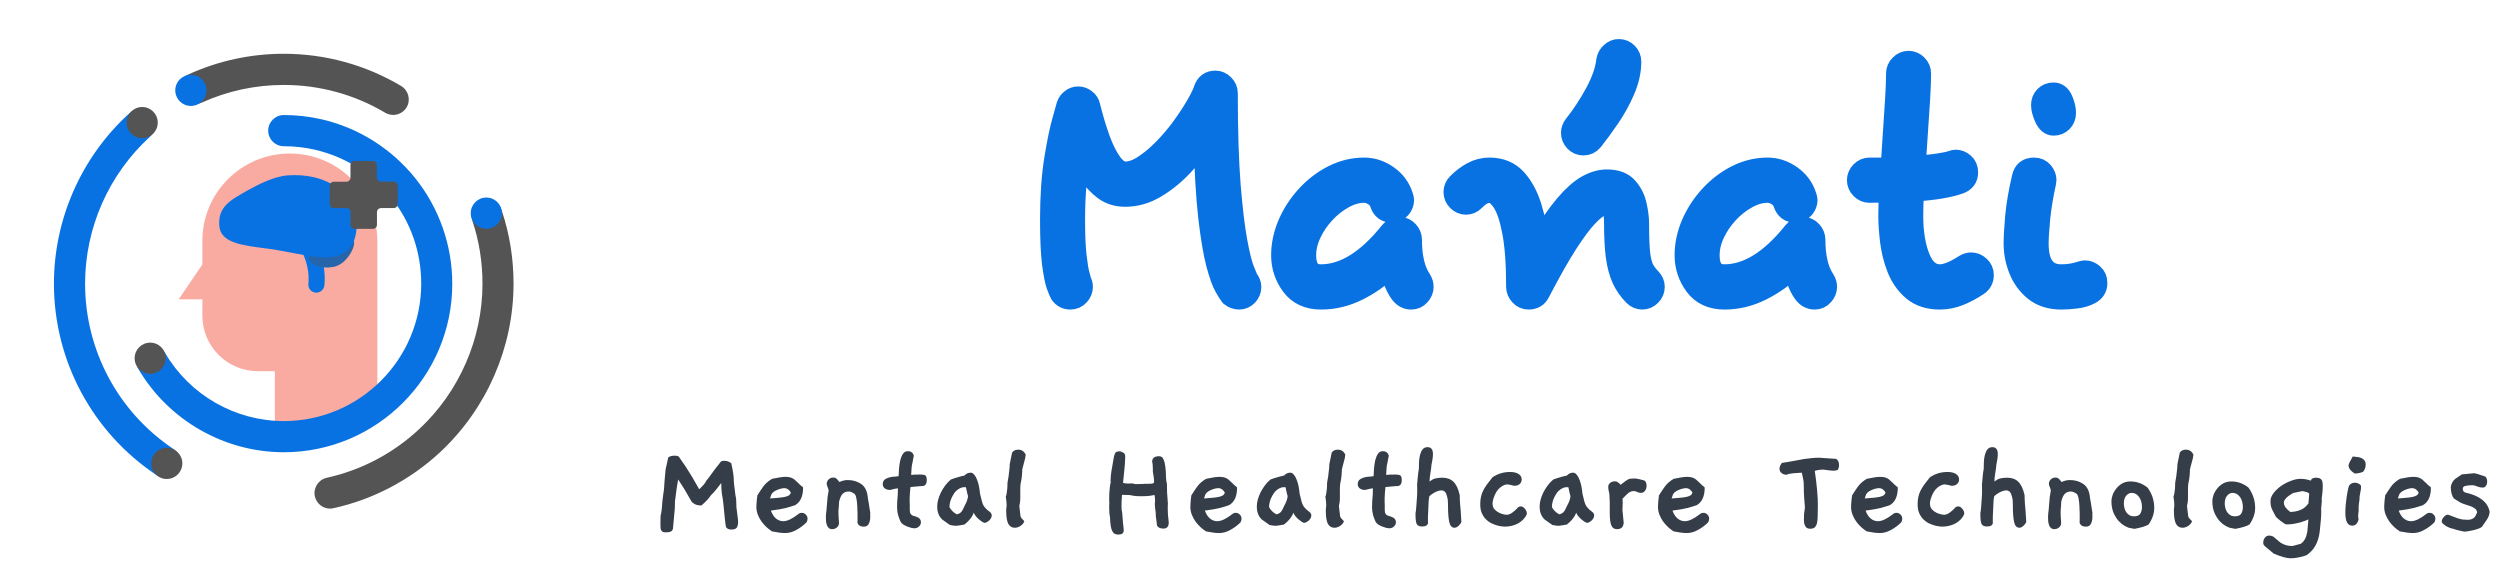
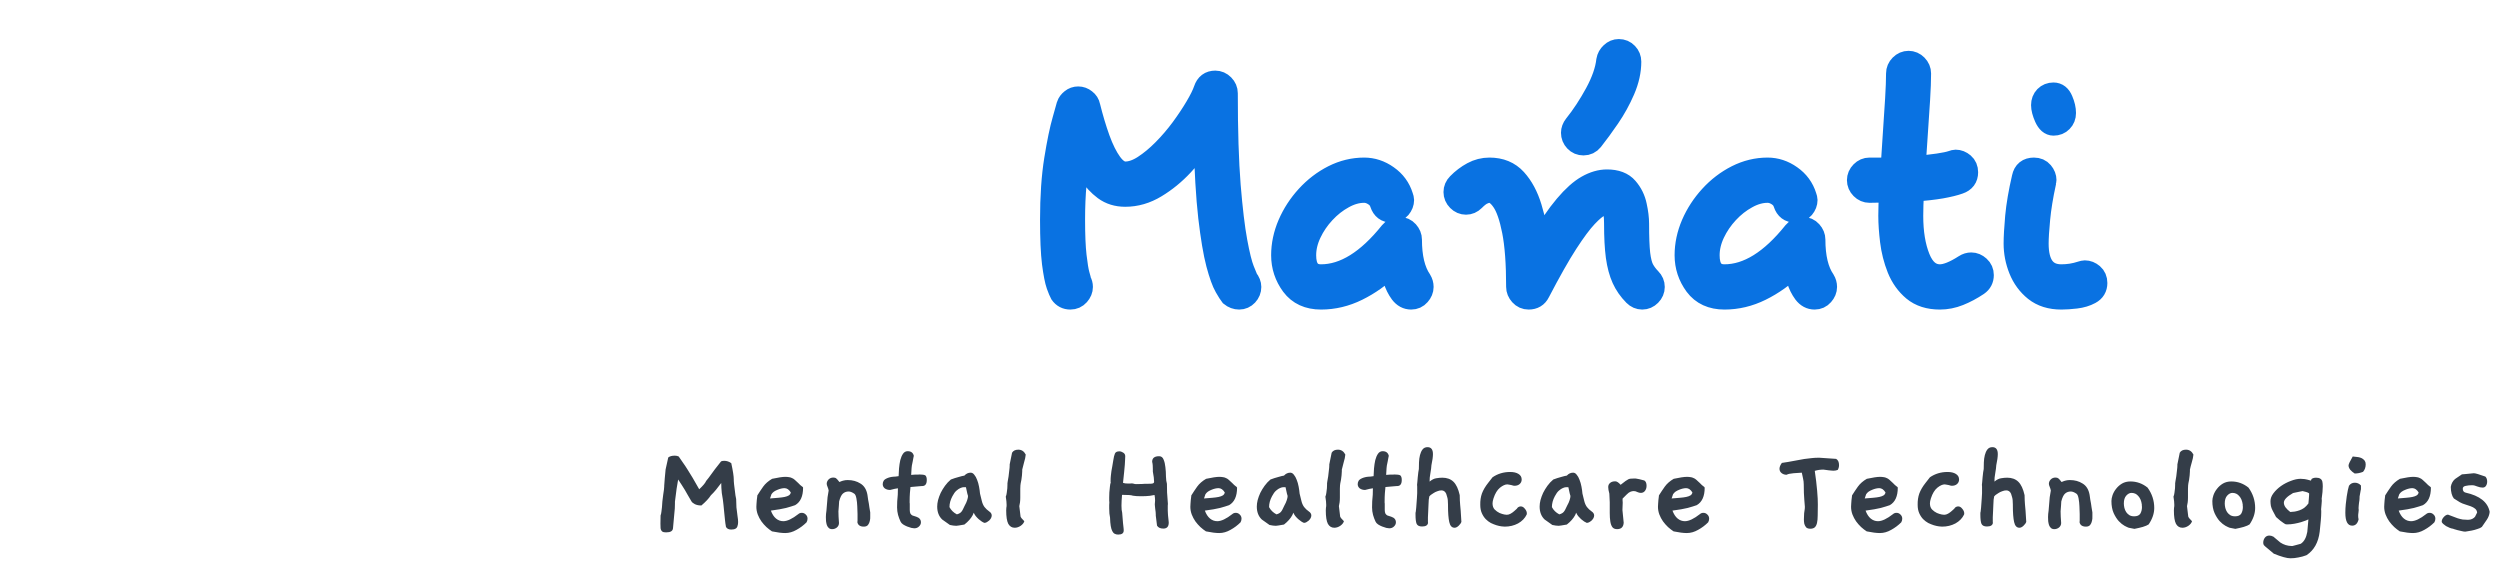
<svg xmlns="http://www.w3.org/2000/svg" width="251" height="58" viewBox="0 0 251 58" fill="none">
  <path d="M125.522 28.764C125.522 29.082 125.41 29.36 125.187 29.598C124.966 29.835 124.697 29.954 124.383 29.954C124.069 29.954 123.781 29.849 123.52 29.638C123.415 29.506 123.232 29.216 122.97 28.767C122.708 28.317 122.432 27.544 122.144 26.449C121.857 25.352 121.596 23.793 121.361 21.773C121.125 19.753 120.969 17.118 120.891 13.87C120.289 14.768 119.575 15.659 118.751 16.545C117.925 17.429 117.021 18.169 116.039 18.764C115.058 19.357 114.031 19.653 112.959 19.653C112.148 19.653 111.448 19.436 110.859 18.999C110.271 18.564 109.773 18.023 109.366 17.376C108.961 16.729 108.628 16.089 108.368 15.454C108.237 16.326 108.118 17.311 108.012 18.407C107.907 19.503 107.856 20.71 107.856 22.03C107.856 23.563 107.907 24.772 108.012 25.656C108.118 26.54 108.223 27.168 108.328 27.537C108.432 27.907 108.485 28.119 108.485 28.172C108.589 28.356 108.642 28.554 108.642 28.764C108.642 29.056 108.529 29.328 108.307 29.579C108.085 29.829 107.804 29.954 107.465 29.954C107.046 29.954 106.718 29.782 106.483 29.439C106.404 29.308 106.287 29.023 106.13 28.587C105.972 28.152 105.828 27.419 105.697 26.39C105.565 25.36 105.5 23.906 105.5 22.03C105.5 19.706 105.637 17.693 105.912 15.99C106.187 14.287 106.463 12.959 106.738 12.008C107.012 11.058 107.149 10.569 107.149 10.542C107.228 10.332 107.366 10.147 107.561 9.988C107.757 9.829 107.986 9.749 108.249 9.749C108.51 9.749 108.752 9.836 108.973 10.007C109.196 10.178 109.335 10.396 109.388 10.66C109.676 11.823 110.004 12.913 110.37 13.93C110.736 14.946 111.142 15.758 111.586 16.365C112.031 16.973 112.488 17.276 112.959 17.276C113.536 17.276 114.152 17.066 114.805 16.644C115.459 16.221 116.114 15.679 116.767 15.02C117.422 14.36 118.031 13.646 118.594 12.879C119.156 12.113 119.641 11.386 120.046 10.7C120.451 10.015 120.733 9.446 120.891 8.996C121.073 8.443 121.439 8.166 121.99 8.166C122.303 8.166 122.578 8.285 122.813 8.522C123.048 8.76 123.167 9.037 123.167 9.353C123.167 13.104 123.265 16.182 123.461 18.584C123.657 20.987 123.88 22.862 124.128 24.209C124.377 25.556 124.612 26.507 124.834 27.063C125.057 27.617 125.182 27.921 125.209 27.974C125.417 28.238 125.522 28.502 125.522 28.764Z" fill="#0972E2" />
  <path d="M140.872 20.05C140.872 20.341 140.767 20.613 140.559 20.865C140.35 21.115 140.062 21.24 139.696 21.24C139.145 21.24 138.779 20.962 138.597 20.406C138.492 20.064 138.276 19.787 137.949 19.576C137.621 19.363 137.287 19.257 136.948 19.257C136.268 19.257 135.581 19.449 134.887 19.833C134.193 20.215 133.558 20.718 132.983 21.339C132.408 21.959 131.943 22.639 131.589 23.378C131.235 24.118 131.058 24.858 131.058 25.597C131.058 26.917 131.582 27.577 132.63 27.577C134.959 27.577 137.276 26.138 139.579 23.26C139.814 22.969 140.115 22.823 140.482 22.823C140.821 22.823 141.102 22.95 141.324 23.201C141.546 23.452 141.658 23.722 141.658 24.011C141.658 25.781 141.986 27.142 142.641 28.092C142.772 28.303 142.837 28.527 142.837 28.764C142.837 29.056 142.725 29.328 142.503 29.579C142.28 29.829 141.998 29.954 141.658 29.954C141.24 29.954 140.887 29.763 140.599 29.381C140.31 28.997 140.087 28.547 139.93 28.033C139.774 27.519 139.657 27.089 139.579 26.744C138.557 27.723 137.457 28.503 136.278 29.083C135.101 29.664 133.885 29.954 132.63 29.954C131.346 29.954 130.371 29.506 129.704 28.609C129.036 27.71 128.703 26.706 128.703 25.597C128.703 24.54 128.924 23.496 129.369 22.467C129.815 21.437 130.424 20.499 131.196 19.653C131.967 18.809 132.851 18.135 133.846 17.633C134.841 17.131 135.875 16.88 136.948 16.88C137.785 16.88 138.57 17.139 139.303 17.654C140.035 18.169 140.533 18.849 140.795 19.694C140.846 19.853 140.872 19.972 140.872 20.05Z" fill="#0972E2" />
  <path d="M166.028 28.764C166.028 29.082 165.91 29.36 165.675 29.598C165.439 29.835 165.164 29.954 164.852 29.954C164.536 29.954 164.261 29.835 164.026 29.598C163.528 29.096 163.142 28.541 162.868 27.933C162.593 27.327 162.397 26.587 162.279 25.715C162.162 24.843 162.103 23.747 162.103 22.427C162.103 21.609 162.024 21.075 161.867 20.824C161.709 20.573 161.526 20.447 161.317 20.447C161.135 20.447 160.886 20.52 160.571 20.664C160.258 20.808 159.832 21.165 159.297 21.733C158.76 22.301 158.105 23.18 157.332 24.37C156.56 25.558 155.624 27.208 154.525 29.319C154.316 29.742 153.963 29.954 153.465 29.954C153.125 29.954 152.843 29.829 152.621 29.579C152.399 29.328 152.289 29.056 152.289 28.764C152.289 26.416 152.15 24.548 151.875 23.161C151.6 21.774 151.253 20.776 150.834 20.168C150.416 19.561 149.985 19.257 149.541 19.257C149.356 19.257 149.14 19.311 148.893 19.418C148.644 19.523 148.35 19.748 148.009 20.09C147.773 20.328 147.498 20.447 147.185 20.447C146.87 20.447 146.595 20.328 146.36 20.09C146.124 19.853 146.006 19.575 146.006 19.257C146.006 18.941 146.124 18.664 146.36 18.426C146.805 17.978 147.297 17.608 147.833 17.317C148.369 17.026 148.939 16.88 149.541 16.88C150.639 16.88 151.523 17.244 152.191 17.971C152.858 18.696 153.368 19.641 153.72 20.803C154.074 21.965 154.316 23.206 154.448 24.528C155.442 22.836 156.332 21.528 157.116 20.605C157.902 19.681 158.635 19.028 159.315 18.646C159.996 18.262 160.664 18.07 161.317 18.07C162.234 18.07 162.915 18.328 163.359 18.841C163.803 19.356 164.098 19.95 164.241 20.623C164.386 21.297 164.459 21.898 164.459 22.427C164.459 23.747 164.497 24.751 164.575 25.439C164.654 26.125 164.786 26.64 164.968 26.982C165.152 27.325 165.388 27.643 165.675 27.933C165.91 28.171 166.028 28.449 166.028 28.764Z" fill="#0972E2" />
  <path d="M162.523 4.999C162.862 4.999 163.143 5.118 163.365 5.355C163.587 5.593 163.699 5.871 163.699 6.186C163.699 7.112 163.489 8.063 163.07 9.04C162.652 10.017 162.148 10.935 161.559 11.792C160.971 12.649 160.415 13.409 159.891 14.07C159.656 14.361 159.354 14.507 158.989 14.507C158.649 14.507 158.367 14.388 158.144 14.15C157.922 13.913 157.81 13.635 157.81 13.317C157.81 13.053 157.902 12.802 158.086 12.564C158.845 11.614 159.552 10.538 160.205 9.337C160.859 8.136 161.239 7.046 161.344 6.068C161.396 5.777 161.534 5.526 161.755 5.315C161.978 5.105 162.234 4.999 162.523 4.999Z" fill="#0972E2" />
  <path d="M181.378 20.05C181.378 20.341 181.273 20.613 181.065 20.865C180.856 21.115 180.568 21.24 180.202 21.24C179.651 21.24 179.285 20.962 179.103 20.406C178.998 20.064 178.782 19.787 178.455 19.576C178.127 19.363 177.793 19.257 177.454 19.257C176.774 19.257 176.087 19.449 175.393 19.833C174.699 20.215 174.064 20.718 173.489 21.339C172.914 21.959 172.449 22.639 172.095 23.378C171.741 24.118 171.564 24.858 171.564 25.597C171.564 26.917 172.088 27.577 173.136 27.577C175.465 27.577 177.782 26.138 180.085 23.26C180.32 22.969 180.622 22.823 180.988 22.823C181.327 22.823 181.608 22.95 181.83 23.201C182.052 23.452 182.164 23.722 182.164 24.011C182.164 25.781 182.492 27.142 183.147 28.092C183.278 28.303 183.343 28.527 183.343 28.764C183.343 29.056 183.231 29.328 183.009 29.579C182.786 29.829 182.504 29.954 182.164 29.954C181.746 29.954 181.393 29.763 181.105 29.381C180.816 28.997 180.593 28.547 180.436 28.033C180.28 27.519 180.163 27.089 180.085 26.744C179.064 27.723 177.963 28.503 176.785 29.083C175.607 29.664 174.391 29.954 173.136 29.954C171.852 29.954 170.877 29.506 170.21 28.609C169.542 27.71 169.209 26.706 169.209 25.597C169.209 24.54 169.43 23.496 169.875 22.467C170.321 21.437 170.93 20.499 171.702 19.653C172.474 18.809 173.357 18.135 174.352 17.633C175.347 17.131 176.381 16.88 177.454 16.88C178.291 16.88 179.076 17.139 179.809 17.654C180.541 18.169 181.039 18.849 181.301 19.694C181.352 19.853 181.378 19.972 181.378 20.05Z" fill="#0972E2" />
  <path d="M197.899 26.387C198.185 26.387 198.452 26.501 198.701 26.725C198.95 26.95 199.075 27.235 199.075 27.577C199.075 28 198.904 28.331 198.565 28.569C197.937 28.991 197.308 29.328 196.68 29.579C196.053 29.829 195.412 29.954 194.757 29.954C193.658 29.954 192.767 29.67 192.086 29.102C191.406 28.534 190.889 27.808 190.535 26.923C190.183 26.04 189.947 25.122 189.829 24.171C189.712 23.219 189.654 22.373 189.654 21.634C189.654 21.318 189.66 20.955 189.672 20.546C189.686 20.137 189.707 19.695 189.733 19.219C189.418 19.219 189.09 19.226 188.751 19.238C188.411 19.251 188.057 19.257 187.691 19.257C187.376 19.257 187.101 19.138 186.866 18.9C186.63 18.663 186.512 18.386 186.512 18.07C186.512 17.752 186.63 17.474 186.866 17.236C187.101 16.999 187.376 16.88 187.691 16.88C188.084 16.88 188.464 16.88 188.831 16.88C189.196 16.88 189.55 16.866 189.89 16.84C189.968 15.679 190.045 14.498 190.124 13.297C190.203 12.095 190.276 10.973 190.342 9.929C190.407 8.886 190.44 8.034 190.44 7.372C190.44 7.057 190.557 6.78 190.793 6.542C191.028 6.305 191.303 6.185 191.616 6.185C191.931 6.185 192.206 6.305 192.442 6.542C192.677 6.78 192.795 7.057 192.795 7.372C192.795 8.06 192.762 8.92 192.697 9.95C192.631 10.979 192.558 12.082 192.479 13.257C192.401 14.431 192.323 15.586 192.245 16.722C194.129 16.563 195.371 16.378 195.974 16.167C196.131 16.116 196.248 16.089 196.327 16.089C196.615 16.089 196.883 16.195 197.131 16.406C197.38 16.617 197.506 16.907 197.506 17.276C197.506 17.832 197.23 18.202 196.68 18.386C196.235 18.545 195.633 18.691 194.874 18.823C194.116 18.955 193.187 19.061 192.089 19.139C192.062 19.641 192.042 20.104 192.028 20.527C192.015 20.949 192.009 21.318 192.009 21.634C192.009 23.299 192.238 24.706 192.697 25.854C193.155 27.003 193.842 27.577 194.757 27.577C195.385 27.577 196.21 27.247 197.23 26.586C197.44 26.454 197.663 26.387 197.899 26.387Z" fill="#0972E2" />
  <path d="M206.17 9.353C206.563 9.353 206.857 9.584 207.052 10.047C207.248 10.509 207.347 10.94 207.347 11.335C207.347 11.678 207.234 11.963 207.012 12.188C206.79 12.411 206.509 12.523 206.17 12.523C205.83 12.523 205.548 12.279 205.326 11.791C205.103 11.302 204.991 10.885 204.991 10.542C204.991 10.2 205.103 9.915 205.326 9.69C205.548 9.466 205.83 9.353 206.17 9.353ZM209.309 27.18C209.597 27.18 209.865 27.287 210.113 27.499C210.362 27.71 210.488 28.001 210.488 28.37C210.488 28.846 210.277 29.196 209.859 29.421C209.44 29.644 208.956 29.789 208.406 29.855C207.857 29.921 207.372 29.954 206.954 29.954C205.881 29.954 204.997 29.677 204.304 29.123C203.611 28.568 203.094 27.868 202.753 27.022C202.413 26.177 202.243 25.306 202.243 24.407C202.243 23.773 202.295 22.875 202.4 21.714C202.505 20.552 202.729 19.243 203.069 17.791C203.2 17.184 203.579 16.88 204.208 16.88C204.574 16.88 204.862 17.006 205.071 17.258C205.279 17.508 205.384 17.779 205.384 18.07C205.384 18.096 205.377 18.137 205.363 18.19C205.35 18.242 205.344 18.294 205.344 18.346C205.058 19.666 204.86 20.868 204.755 21.952C204.65 23.035 204.598 23.854 204.598 24.407C204.598 26.52 205.383 27.577 206.954 27.577C207.295 27.577 207.629 27.552 207.955 27.499C208.282 27.446 208.616 27.367 208.956 27.261C209.113 27.208 209.231 27.18 209.309 27.18Z" fill="#0972E2" />
  <path d="M125.557 28.808C125.557 29.124 125.446 29.402 125.222 29.642C124.998 29.88 124.729 30 124.415 30C124.102 30 123.814 29.893 123.551 29.68C123.448 29.551 123.266 29.26 123.004 28.808C122.741 28.356 122.463 27.584 122.169 26.492C121.88 25.394 121.618 23.834 121.381 21.812C121.15 19.784 120.994 17.142 120.911 13.886C120.308 14.784 119.595 15.678 118.769 16.57C117.944 17.455 117.038 18.195 116.052 18.789C115.073 19.383 114.045 19.681 112.97 19.681C112.157 19.681 111.456 19.464 110.867 19.031C110.278 18.592 109.779 18.049 109.37 17.404C108.966 16.751 108.633 16.109 108.37 15.476C108.236 16.347 108.118 17.332 108.015 18.43C107.913 19.529 107.862 20.74 107.862 22.064C107.862 23.595 107.913 24.806 108.015 25.698C108.118 26.583 108.22 27.209 108.323 27.578C108.432 27.945 108.486 28.159 108.486 28.217C108.595 28.398 108.649 28.595 108.649 28.808C108.649 29.099 108.537 29.37 108.313 29.622C108.089 29.874 107.808 30 107.468 30C107.045 30 106.716 29.828 106.479 29.486C106.402 29.351 106.284 29.066 106.124 28.633C105.97 28.195 105.827 27.461 105.692 26.434C105.564 25.4 105.5 23.944 105.5 22.064C105.5 19.732 105.637 17.714 105.913 16.008C106.188 14.303 106.463 12.975 106.739 12.026C107.014 11.07 107.152 10.579 107.152 10.553C107.228 10.34 107.366 10.156 107.564 10.001C107.762 9.839 107.993 9.758 108.256 9.758C108.518 9.758 108.758 9.846 108.976 10.02C109.2 10.188 109.337 10.404 109.389 10.669C109.676 11.832 110.003 12.924 110.368 13.944C110.739 14.965 111.145 15.779 111.587 16.386C112.036 16.994 112.496 17.297 112.97 17.297C113.546 17.297 114.161 17.087 114.813 16.667C115.473 16.241 116.129 15.698 116.782 15.039C117.441 14.374 118.053 13.66 118.616 12.898C119.179 12.129 119.663 11.402 120.065 10.718C120.475 10.026 120.757 9.455 120.911 9.003C121.096 8.447 121.464 8.169 122.015 8.169C122.329 8.169 122.603 8.289 122.84 8.528C123.077 8.767 123.196 9.045 123.196 9.361C123.196 13.121 123.292 16.205 123.484 18.615C123.682 21.018 123.906 22.894 124.156 24.244C124.406 25.595 124.642 26.547 124.866 27.103C125.09 27.658 125.215 27.961 125.241 28.014C125.452 28.278 125.557 28.543 125.557 28.808ZM140.896 20.078C140.896 20.369 140.791 20.64 140.58 20.892C140.369 21.144 140.08 21.27 139.715 21.27C139.165 21.27 138.797 20.992 138.611 20.436C138.509 20.094 138.291 19.816 137.958 19.603C137.632 19.39 137.299 19.283 136.96 19.283C136.281 19.283 135.593 19.477 134.895 19.865C134.197 20.246 133.561 20.746 132.985 21.367C132.408 21.986 131.944 22.668 131.593 23.411C131.241 24.154 131.064 24.893 131.064 25.63C131.064 26.954 131.586 27.616 132.629 27.616C134.966 27.616 137.286 26.175 139.591 23.295C139.828 23.004 140.132 22.859 140.503 22.859C140.842 22.859 141.123 22.985 141.348 23.236C141.571 23.488 141.684 23.76 141.684 24.05C141.684 25.82 142.01 27.18 142.663 28.13C142.791 28.343 142.855 28.569 142.855 28.808C142.855 29.099 142.743 29.37 142.519 29.622C142.302 29.874 142.023 30 141.684 30C141.261 30 140.906 29.809 140.618 29.428C140.33 29.041 140.106 28.588 139.946 28.071C139.792 27.555 139.674 27.125 139.591 26.783C138.573 27.765 137.472 28.546 136.288 29.128C135.11 29.709 133.891 30 132.629 30C131.35 30 130.373 29.551 129.701 28.653C129.035 27.748 128.702 26.741 128.702 25.63C128.702 24.577 128.923 23.534 129.365 22.5C129.813 21.467 130.424 20.527 131.199 19.681C131.974 18.834 132.856 18.159 133.849 17.655C134.847 17.152 135.884 16.9 136.96 16.9C137.798 16.9 138.582 17.158 139.312 17.675C140.049 18.191 140.548 18.873 140.81 19.719C140.868 19.881 140.896 20 140.896 20.078ZM166.063 28.808C166.063 29.124 165.945 29.402 165.708 29.642C165.472 29.88 165.196 30 164.882 30C164.569 30 164.294 29.88 164.057 29.642C163.557 29.137 163.17 28.582 162.895 27.975C162.62 27.367 162.422 26.628 162.3 25.756C162.185 24.884 162.127 23.786 162.127 22.461C162.127 21.641 162.047 21.105 161.887 20.853C161.733 20.601 161.551 20.475 161.339 20.475C161.16 20.475 160.911 20.549 160.591 20.698C160.277 20.84 159.852 21.195 159.314 21.764C158.776 22.332 158.12 23.214 157.346 24.409C156.577 25.597 155.643 27.248 154.542 29.36C154.331 29.786 153.975 30 153.476 30C153.137 30 152.855 29.874 152.631 29.622C152.407 29.37 152.295 29.099 152.295 28.808C152.295 26.457 152.157 24.586 151.882 23.198C151.607 21.802 151.258 20.801 150.835 20.194C150.419 19.587 149.988 19.283 149.54 19.283C149.36 19.283 149.146 19.338 148.896 19.448C148.646 19.551 148.352 19.774 148.013 20.117C147.776 20.356 147.5 20.475 147.187 20.475C146.874 20.475 146.598 20.356 146.361 20.117C146.124 19.878 146.006 19.599 146.006 19.283C146.006 18.966 146.124 18.689 146.361 18.45C146.803 17.998 147.292 17.627 147.83 17.336C148.368 17.045 148.937 16.9 149.54 16.9C150.647 16.9 151.533 17.265 152.199 17.994C152.865 18.725 153.373 19.671 153.726 20.834C154.084 21.997 154.327 23.24 154.455 24.564C155.454 22.871 156.347 21.564 157.134 20.64C157.921 19.709 158.654 19.054 159.333 18.673C160.018 18.285 160.687 18.091 161.339 18.091C162.262 18.091 162.943 18.35 163.385 18.867C163.833 19.383 164.128 19.981 164.268 20.659C164.416 21.331 164.489 21.931 164.489 22.461C164.489 23.786 164.527 24.793 164.604 25.485C164.687 26.169 164.819 26.683 164.998 27.025C165.184 27.367 165.42 27.684 165.708 27.975C165.945 28.214 166.063 28.491 166.063 28.808ZM162.526 5C162.865 5 163.146 5.119 163.371 5.358C163.595 5.591 163.707 5.869 163.707 6.192C163.707 7.116 163.496 8.068 163.073 9.05C162.651 10.026 162.145 10.943 161.556 11.802C160.967 12.661 160.41 13.423 159.885 14.089C159.649 14.38 159.347 14.525 158.983 14.525C158.644 14.525 158.362 14.405 158.138 14.166C157.914 13.927 157.802 13.649 157.802 13.332C157.802 13.068 157.895 12.816 158.08 12.577C158.842 11.627 159.549 10.552 160.202 9.35C160.855 8.143 161.236 7.047 161.345 6.066C161.396 5.775 161.533 5.527 161.758 5.32C161.981 5.107 162.238 5 162.526 5ZM181.402 20.078C181.402 20.369 181.297 20.64 181.086 20.892C180.875 21.144 180.586 21.27 180.221 21.27C179.671 21.27 179.303 20.992 179.117 20.436C179.015 20.094 178.797 19.816 178.465 19.603C178.138 19.39 177.805 19.283 177.466 19.283C176.787 19.283 176.099 19.477 175.402 19.865C174.704 20.246 174.067 20.746 173.491 21.367C172.915 21.986 172.45 22.668 172.098 23.411C171.747 24.154 171.571 24.893 171.571 25.63C171.571 26.954 172.092 27.616 173.135 27.616C175.472 27.616 177.792 26.175 180.096 23.295C180.333 23.004 180.638 22.859 181.009 22.859C181.348 22.859 181.63 22.985 181.854 23.236C182.078 23.488 182.19 23.76 182.19 24.05C182.19 25.82 182.516 27.18 183.169 28.13C183.298 28.343 183.361 28.569 183.361 28.808C183.361 29.099 183.249 29.37 183.025 29.622C182.808 29.874 182.529 30 182.19 30C181.767 30 181.412 29.809 181.124 29.428C180.836 29.041 180.612 28.588 180.452 28.071C180.298 27.555 180.18 27.125 180.096 26.783C179.079 27.765 177.978 28.546 176.794 29.128C175.616 29.709 174.397 30 173.135 30C171.855 30 170.879 29.551 170.207 28.653C169.541 27.748 169.209 26.741 169.209 25.63C169.209 24.577 169.429 23.534 169.871 22.5C170.319 21.467 170.93 20.527 171.705 19.681C172.479 18.834 173.363 18.159 174.355 17.655C175.353 17.152 176.39 16.9 177.466 16.9C178.304 16.9 179.089 17.158 179.818 17.675C180.555 18.191 181.054 18.873 181.316 19.719C181.374 19.881 181.402 20 181.402 20.078ZM197.919 26.425C198.207 26.425 198.476 26.537 198.725 26.764C198.975 26.989 199.1 27.274 199.1 27.616C199.1 28.043 198.927 28.375 198.581 28.614C197.954 29.034 197.323 29.37 196.69 29.622C196.063 29.874 195.422 30 194.769 30C193.668 30 192.775 29.715 192.091 29.147C191.412 28.578 190.893 27.852 190.535 26.967C190.183 26.076 189.949 25.155 189.834 24.205C189.719 23.256 189.661 22.41 189.661 21.667C189.661 21.35 189.668 20.989 189.68 20.582C189.693 20.168 189.712 19.723 189.738 19.244C189.424 19.244 189.095 19.251 188.749 19.264C188.41 19.277 188.058 19.283 187.693 19.283C187.38 19.283 187.104 19.164 186.867 18.925C186.631 18.686 186.512 18.408 186.512 18.091C186.512 17.775 186.631 17.497 186.867 17.258C187.104 17.019 187.38 16.9 187.693 16.9C188.083 16.9 188.461 16.9 188.826 16.9C189.197 16.9 189.552 16.887 189.892 16.861C189.969 15.698 190.046 14.516 190.123 13.314C190.206 12.107 190.279 10.982 190.343 9.943C190.407 8.896 190.439 8.04 190.439 7.375C190.439 7.059 190.557 6.781 190.794 6.541C191.031 6.302 191.306 6.183 191.62 6.183C191.934 6.183 192.209 6.302 192.446 6.541C192.682 6.781 192.801 7.059 192.801 7.375C192.801 8.066 192.769 8.928 192.705 9.962C192.641 10.989 192.568 12.094 192.485 13.275C192.408 14.451 192.331 15.607 192.253 16.744C194.142 16.583 195.387 16.399 195.989 16.192C196.149 16.134 196.267 16.105 196.344 16.105C196.632 16.105 196.901 16.212 197.151 16.425C197.4 16.638 197.525 16.929 197.525 17.297C197.525 17.852 197.25 18.224 196.699 18.411C196.251 18.573 195.646 18.721 194.884 18.857C194.13 18.986 193.198 19.09 192.091 19.167C192.065 19.671 192.046 20.136 192.033 20.562C192.02 20.982 192.014 21.35 192.014 21.667C192.014 23.334 192.244 24.742 192.705 25.891C193.166 27.041 193.854 27.616 194.769 27.616C195.397 27.616 196.223 27.287 197.247 26.628C197.458 26.492 197.682 26.425 197.919 26.425ZM206.17 9.361C206.567 9.361 206.861 9.594 207.053 10.059C207.251 10.517 207.351 10.947 207.351 11.348C207.351 11.69 207.239 11.975 207.015 12.2C206.797 12.426 206.516 12.539 206.17 12.539C205.83 12.539 205.549 12.294 205.325 11.803C205.107 11.312 204.998 10.895 204.998 10.553C204.998 10.211 205.107 9.927 205.325 9.7C205.549 9.474 205.83 9.361 206.17 9.361ZM209.319 27.219C209.607 27.219 209.876 27.326 210.126 27.539C210.375 27.752 210.5 28.043 210.5 28.411C210.5 28.889 210.289 29.241 209.866 29.467C209.45 29.693 208.967 29.838 208.416 29.903C207.866 29.967 207.379 30 206.957 30C205.882 30 204.995 29.722 204.297 29.167C203.606 28.611 203.091 27.91 202.752 27.064C202.412 26.218 202.242 25.345 202.242 24.448C202.242 23.808 202.294 22.907 202.396 21.745C202.505 20.582 202.729 19.273 203.068 17.82C203.196 17.207 203.577 16.9 204.211 16.9C204.576 16.9 204.864 17.026 205.075 17.278C205.286 17.529 205.392 17.801 205.392 18.091C205.392 18.117 205.382 18.159 205.363 18.218C205.351 18.269 205.344 18.321 205.344 18.372C205.056 19.697 204.861 20.901 204.758 21.986C204.655 23.072 204.604 23.892 204.604 24.448C204.604 26.56 205.388 27.616 206.957 27.616C207.303 27.616 207.639 27.59 207.965 27.539C208.291 27.487 208.625 27.406 208.964 27.296C209.124 27.245 209.242 27.219 209.319 27.219Z" stroke="#0972E2" stroke-width="2.159" />
  <path d="M74.05 52.79C74.004 53.042 73.793 53.168 73.42 53.168C73.159 53.168 72.981 53.079 72.888 52.902C72.841 52.65 72.809 52.421 72.79 52.216C72.772 52.001 72.748 51.773 72.72 51.53C72.701 51.278 72.674 50.993 72.636 50.676C72.608 50.359 72.552 49.967 72.468 49.5C72.45 49.323 72.436 49.15 72.426 48.982C72.426 48.814 72.421 48.651 72.412 48.492C72.235 48.735 72.062 48.959 71.894 49.164C71.726 49.369 71.553 49.556 71.376 49.724C71.162 50.051 70.844 50.391 70.424 50.746H70.34C70.144 50.746 69.953 50.704 69.766 50.62C69.589 50.527 69.472 50.429 69.416 50.326C69.314 50.158 69.183 49.934 69.024 49.654C68.875 49.374 68.679 49.047 68.436 48.674L68.086 48.142C68.04 48.385 67.988 48.693 67.932 49.066C67.885 49.43 67.829 49.864 67.764 50.368V50.578C67.764 50.718 67.76 50.877 67.75 51.054C67.741 51.231 67.722 51.432 67.694 51.656L67.568 53.042C67.54 53.313 67.321 53.448 66.91 53.448C66.779 53.448 66.677 53.439 66.602 53.42C66.528 53.401 66.467 53.359 66.42 53.294C66.374 53.238 66.341 53.154 66.322 53.042C66.313 52.93 66.308 52.776 66.308 52.58C66.308 52.02 66.313 51.74 66.322 51.74V51.754C66.359 51.661 66.388 51.535 66.406 51.376C66.434 51.217 66.453 51.063 66.462 50.914C66.481 50.755 66.49 50.62 66.49 50.508C66.499 50.387 66.504 50.326 66.504 50.326C66.504 50.307 66.513 50.233 66.532 50.102C66.551 49.962 66.57 49.813 66.588 49.654C66.616 49.486 66.639 49.327 66.658 49.178C66.677 49.019 66.686 48.912 66.686 48.856V48.772C66.705 48.548 66.724 48.301 66.742 48.03C66.761 47.759 66.789 47.461 66.826 47.134L67.092 45.93C67.242 45.809 67.461 45.748 67.75 45.748C67.9 45.748 68.03 45.776 68.142 45.832C68.291 46.047 68.436 46.257 68.576 46.462C68.725 46.667 68.875 46.891 69.024 47.134C69.183 47.377 69.356 47.657 69.542 47.974C69.729 48.291 69.948 48.674 70.2 49.122C70.583 48.767 70.816 48.487 70.9 48.282C70.928 48.273 71.222 47.881 71.782 47.106L72.398 46.322C72.473 46.285 72.576 46.266 72.706 46.266C72.968 46.266 73.206 46.345 73.42 46.504C73.588 47.279 73.672 47.829 73.672 48.156V48.282C73.672 48.329 73.681 48.441 73.7 48.618C73.719 48.786 73.742 48.973 73.77 49.178C73.798 49.374 73.822 49.561 73.84 49.738C73.868 49.915 73.891 50.037 73.91 50.102C73.91 50.373 73.919 50.653 73.938 50.942C73.966 51.231 74.004 51.53 74.05 51.838C74.069 51.95 74.083 52.053 74.092 52.146C74.102 52.239 74.106 52.328 74.106 52.412C74.106 52.487 74.102 52.557 74.092 52.622C74.083 52.687 74.069 52.743 74.05 52.79ZM80.979 52.44C80.68 52.739 80.344 52.991 79.971 53.196C79.598 53.411 79.22 53.518 78.837 53.518C78.492 53.518 78.048 53.462 77.507 53.35C77.32 53.229 77.134 53.084 76.947 52.916C76.76 52.739 76.592 52.547 76.443 52.342C76.294 52.127 76.172 51.899 76.079 51.656C75.986 51.404 75.939 51.147 75.939 50.886C75.939 50.811 75.944 50.713 75.953 50.592C75.962 50.461 75.972 50.335 75.981 50.214C76 50.083 76.014 49.971 76.023 49.878C76.032 49.785 76.037 49.738 76.037 49.738C76.224 49.439 76.42 49.145 76.625 48.856C76.84 48.557 77.138 48.296 77.521 48.072C78.128 47.941 78.566 47.876 78.837 47.876C78.977 47.876 79.098 47.885 79.201 47.904C79.304 47.913 79.402 47.941 79.495 47.988C79.598 48.025 79.696 48.086 79.789 48.17C79.892 48.254 80.008 48.361 80.139 48.492C80.288 48.651 80.405 48.758 80.489 48.814C80.582 48.87 80.629 48.921 80.629 48.968C80.629 49.827 80.363 50.41 79.831 50.718C79.598 50.802 79.294 50.895 78.921 50.998C78.548 51.091 78.039 51.18 77.395 51.264C77.526 51.619 77.698 51.885 77.913 52.062C78.128 52.239 78.37 52.328 78.641 52.328C79.042 52.328 79.546 52.09 80.153 51.614C80.246 51.53 80.363 51.488 80.503 51.488C80.652 51.488 80.783 51.544 80.895 51.656C81.016 51.768 81.077 51.908 81.077 52.076C81.077 52.197 81.044 52.319 80.979 52.44ZM79.397 49.444C79.22 49.155 79.01 49.01 78.767 49.01C78.664 49.01 78.552 49.024 78.431 49.052C78.31 49.08 78.184 49.122 78.053 49.178C77.932 49.225 77.815 49.285 77.703 49.36C77.6 49.435 77.516 49.523 77.451 49.626L77.311 50.046C77.628 50.018 77.908 49.995 78.151 49.976C78.394 49.957 78.604 49.929 78.781 49.892C78.958 49.855 79.098 49.803 79.201 49.738C79.304 49.673 79.369 49.575 79.397 49.444ZM87.371 51.446V51.558C87.371 51.614 87.371 51.717 87.371 51.866C87.38 52.006 87.366 52.151 87.329 52.3C87.3 52.449 87.24 52.585 87.147 52.706C87.053 52.818 86.913 52.874 86.727 52.874C86.362 52.874 86.148 52.729 86.082 52.44C86.092 52.384 86.097 52.323 86.097 52.258C86.097 52.183 86.097 52.104 86.097 52.02C86.097 51.983 86.097 51.847 86.097 51.614C86.097 51.371 86.087 51.11 86.069 50.83C86.059 50.55 86.031 50.289 85.984 50.046C85.938 49.794 85.868 49.635 85.775 49.57C85.56 49.421 85.368 49.346 85.201 49.346C84.977 49.346 84.785 49.416 84.626 49.556C84.477 49.687 84.351 49.948 84.249 50.34C84.239 50.471 84.23 50.62 84.221 50.788C84.211 50.947 84.197 51.129 84.178 51.334C84.178 51.493 84.183 51.67 84.192 51.866C84.202 52.053 84.216 52.267 84.234 52.51C84.234 52.687 84.165 52.837 84.025 52.958C83.885 53.07 83.726 53.126 83.549 53.126C83.409 53.126 83.296 53.089 83.213 53.014C83.129 52.939 83.063 52.841 83.016 52.72C82.979 52.599 82.951 52.468 82.933 52.328C82.923 52.188 82.918 52.048 82.918 51.908C82.918 51.805 82.923 51.703 82.933 51.6C82.942 51.488 82.956 51.376 82.975 51.264L83.087 49.92L83.198 49.248C83.18 49.136 83.142 49.015 83.087 48.884C83.031 48.753 83.002 48.651 83.002 48.576C83.002 48.417 83.063 48.273 83.184 48.142C83.315 48.011 83.474 47.946 83.66 47.946C83.791 47.946 83.889 47.974 83.954 48.03C84.02 48.077 84.127 48.198 84.276 48.394C84.463 48.31 84.612 48.259 84.725 48.24C84.837 48.212 84.967 48.198 85.117 48.198C85.602 48.198 86.026 48.315 86.391 48.548C86.764 48.772 86.997 49.15 87.091 49.682C87.118 49.878 87.142 50.041 87.16 50.172C87.189 50.303 87.212 50.429 87.231 50.55C87.249 50.671 87.268 50.802 87.287 50.942C87.305 51.073 87.333 51.241 87.371 51.446ZM92.895 47.722C92.998 47.806 93.049 47.96 93.049 48.184C93.049 48.595 92.895 48.8 92.587 48.8H92.531C92.391 48.809 92.228 48.823 92.041 48.842C91.855 48.851 91.645 48.87 91.411 48.898C91.393 49.047 91.374 49.248 91.355 49.5C91.337 49.743 91.327 50.037 91.327 50.382C91.327 50.41 91.327 50.438 91.327 50.466C91.337 50.494 91.341 50.527 91.341 50.564V51.208C91.341 51.357 91.365 51.479 91.411 51.572C91.467 51.656 91.533 51.717 91.607 51.754L91.999 51.88C92.307 51.983 92.461 52.169 92.461 52.44C92.461 52.599 92.396 52.739 92.265 52.86C92.144 52.981 91.985 53.042 91.789 53.042C91.733 53.042 91.635 53.028 91.495 53C91.365 52.963 91.225 52.916 91.075 52.86C90.935 52.804 90.8 52.734 90.669 52.65C90.548 52.566 90.464 52.473 90.417 52.37C90.315 52.155 90.231 51.931 90.165 51.698C90.1 51.455 90.067 51.203 90.067 50.942C90.067 50.653 90.072 50.447 90.081 50.326C90.091 50.205 90.1 50.097 90.109 50.004C90.119 49.911 90.128 49.799 90.137 49.668C90.147 49.537 90.151 49.323 90.151 49.024C89.974 49.043 89.713 49.099 89.367 49.192C89.162 49.192 88.985 49.141 88.835 49.038C88.695 48.926 88.625 48.781 88.625 48.604C88.625 48.473 88.663 48.352 88.737 48.24C88.821 48.128 88.989 48.03 89.241 47.946C89.325 47.918 89.4 47.899 89.465 47.89C89.54 47.881 89.61 47.871 89.675 47.862C89.75 47.853 89.829 47.848 89.913 47.848C89.997 47.839 90.1 47.825 90.221 47.806C90.231 47.573 90.245 47.311 90.263 47.022C90.291 46.723 90.333 46.448 90.389 46.196C90.455 45.944 90.543 45.734 90.655 45.566C90.777 45.389 90.935 45.3 91.131 45.3C91.467 45.3 91.673 45.454 91.747 45.762C91.747 45.771 91.733 45.837 91.705 45.958C91.687 46.07 91.663 46.196 91.635 46.336C91.607 46.476 91.579 46.611 91.551 46.742C91.533 46.873 91.523 46.957 91.523 46.994L91.481 47.68C91.547 47.671 91.607 47.666 91.663 47.666C91.719 47.657 91.78 47.652 91.845 47.652H91.971C92.037 47.652 92.097 47.652 92.153 47.652C92.209 47.643 92.261 47.638 92.307 47.638C92.587 47.638 92.783 47.666 92.895 47.722ZM99.317 51.348C99.485 51.46 99.569 51.595 99.569 51.754C99.569 51.838 99.546 51.927 99.499 52.02C99.452 52.104 99.391 52.183 99.317 52.258C99.242 52.323 99.163 52.379 99.079 52.426C98.995 52.473 98.911 52.496 98.827 52.496C98.752 52.468 98.663 52.421 98.561 52.356C98.458 52.281 98.356 52.202 98.253 52.118C98.15 52.025 98.052 51.922 97.959 51.81C97.875 51.698 97.809 51.586 97.763 51.474L97.665 51.712C97.487 52.048 97.207 52.365 96.825 52.664C96.358 52.748 96.088 52.79 96.013 52.79C95.835 52.79 95.621 52.762 95.369 52.706L94.599 52.16C94.263 51.843 94.095 51.409 94.095 50.858C94.095 50.662 94.123 50.447 94.179 50.214C94.244 49.971 94.333 49.729 94.445 49.486C94.566 49.243 94.711 49.005 94.879 48.772C95.047 48.539 95.243 48.329 95.467 48.142C95.737 48.039 95.999 47.955 96.251 47.89C96.503 47.815 96.694 47.769 96.825 47.75C97.002 47.554 97.212 47.456 97.455 47.456C97.595 47.456 97.716 47.526 97.819 47.666C97.931 47.797 98.024 47.965 98.099 48.17C98.183 48.375 98.248 48.604 98.295 48.856C98.341 49.099 98.374 49.332 98.393 49.556L98.575 50.298C98.631 50.531 98.719 50.732 98.841 50.9C98.972 51.068 99.13 51.217 99.317 51.348ZM97.189 49.794C97.17 49.785 97.1 49.491 96.979 48.912C96.932 48.912 96.862 48.912 96.769 48.912C96.675 48.912 96.564 48.94 96.433 48.996C96.311 49.043 96.176 49.131 96.027 49.262C95.887 49.383 95.751 49.57 95.621 49.822C95.425 50.186 95.327 50.55 95.327 50.914C95.486 51.222 95.733 51.465 96.069 51.642C96.171 51.614 96.255 51.581 96.321 51.544C96.395 51.507 96.461 51.455 96.517 51.39C96.573 51.325 96.624 51.245 96.671 51.152C96.727 51.049 96.787 50.923 96.853 50.774C96.974 50.559 97.058 50.373 97.105 50.214C97.161 50.046 97.189 49.906 97.189 49.794ZM102.982 45.636C102.964 45.869 102.908 46.135 102.814 46.434C102.73 46.723 102.67 46.961 102.632 47.148V47.316C102.632 47.447 102.623 47.587 102.604 47.736C102.586 47.885 102.567 48.03 102.548 48.17C102.53 48.301 102.506 48.417 102.478 48.52C102.46 48.623 102.45 48.693 102.45 48.73C102.441 48.777 102.436 48.889 102.436 49.066C102.436 49.243 102.436 49.481 102.436 49.78V49.948C102.436 50.135 102.427 50.298 102.408 50.438C102.39 50.578 102.366 50.704 102.338 50.816L102.464 51.866C102.502 51.969 102.628 52.123 102.842 52.328C102.796 52.496 102.674 52.65 102.478 52.79C102.282 52.921 102.082 52.986 101.876 52.986C101.596 52.986 101.382 52.855 101.232 52.594C101.092 52.323 101.022 51.875 101.022 51.25C101.022 51.147 101.027 51.059 101.036 50.984C101.055 50.909 101.064 50.816 101.064 50.704C101.064 50.48 101.036 50.2 100.98 49.864C101.027 49.761 101.06 49.631 101.078 49.472C101.106 49.313 101.125 49.164 101.134 49.024C101.144 48.875 101.148 48.749 101.148 48.646C101.148 48.543 101.148 48.501 101.148 48.52C101.148 48.529 101.158 48.464 101.176 48.324C101.204 48.184 101.232 48.021 101.26 47.834C101.288 47.638 101.312 47.437 101.33 47.232C101.358 47.027 101.372 46.863 101.372 46.742V46.63L101.61 45.454C101.732 45.249 101.942 45.146 102.24 45.146C102.567 45.146 102.814 45.309 102.982 45.636ZM117.258 51.558C117.258 51.614 117.263 51.684 117.272 51.768C117.281 51.852 117.291 51.941 117.3 52.034C117.309 52.127 117.319 52.216 117.328 52.3C117.337 52.375 117.342 52.431 117.342 52.468C117.342 52.869 117.16 53.07 116.796 53.07C116.497 53.07 116.287 52.972 116.166 52.776L116.04 51.768V51.656C116.04 51.591 116.035 51.507 116.026 51.404C116.017 51.301 116.003 51.199 115.984 51.096C115.975 50.993 115.965 50.9 115.956 50.816C115.947 50.732 115.942 50.671 115.942 50.634C115.951 50.569 115.956 50.508 115.956 50.452C115.965 50.387 115.97 50.321 115.97 50.256C115.97 50.153 115.965 50.06 115.956 49.976C115.947 49.883 115.933 49.789 115.914 49.696C115.839 49.715 115.681 49.743 115.438 49.78C115.195 49.808 114.897 49.822 114.542 49.822C114.383 49.822 114.234 49.817 114.094 49.808C113.963 49.799 113.842 49.785 113.73 49.766C113.618 49.71 113.259 49.682 112.652 49.682C112.633 49.897 112.619 50.097 112.61 50.284C112.601 50.461 112.596 50.625 112.596 50.774C112.596 51.082 112.619 51.315 112.666 51.474C112.703 51.931 112.731 52.277 112.75 52.51C112.778 52.743 112.797 52.911 112.806 53.014C112.815 53.117 112.82 53.177 112.82 53.196C112.82 53.215 112.82 53.238 112.82 53.266C112.82 53.537 112.633 53.672 112.26 53.672C112.129 53.672 112.013 53.644 111.91 53.588C111.817 53.541 111.737 53.453 111.672 53.322C111.607 53.201 111.555 53.028 111.518 52.804C111.481 52.58 111.457 52.3 111.448 51.964C111.392 51.731 111.364 51.423 111.364 51.04C111.364 50.919 111.364 50.807 111.364 50.704C111.373 50.601 111.378 50.513 111.378 50.438C111.378 50.363 111.373 50.303 111.364 50.256C111.364 50.2 111.364 50.153 111.364 50.116C111.364 50.135 111.364 50.074 111.364 49.934C111.364 49.794 111.369 49.631 111.378 49.444C111.397 49.248 111.415 49.057 111.434 48.87C111.453 48.674 111.481 48.529 111.518 48.436C111.518 48.417 111.513 48.399 111.504 48.38C111.504 48.352 111.504 48.324 111.504 48.296C111.504 48.091 111.513 47.909 111.532 47.75C111.551 47.591 111.569 47.437 111.588 47.288C111.616 47.139 111.644 46.985 111.672 46.826C111.709 46.658 111.742 46.462 111.77 46.238C111.817 45.921 111.873 45.687 111.938 45.538C112.003 45.389 112.153 45.314 112.386 45.314C112.507 45.314 112.633 45.356 112.764 45.44C112.904 45.524 112.974 45.645 112.974 45.804C112.974 45.888 112.969 46 112.96 46.14C112.96 46.271 112.951 46.443 112.932 46.658C112.913 46.863 112.89 47.115 112.862 47.414C112.834 47.713 112.797 48.067 112.75 48.478C112.871 48.525 113.039 48.548 113.254 48.548C113.329 48.548 113.389 48.548 113.436 48.548C113.492 48.539 113.543 48.534 113.59 48.534C113.721 48.534 113.809 48.548 113.856 48.576C113.912 48.595 114.001 48.604 114.122 48.604C114.374 48.604 114.565 48.599 114.696 48.59C114.827 48.571 114.892 48.567 114.892 48.576H115.102C115.289 48.576 115.461 48.571 115.62 48.562C115.788 48.543 115.872 48.483 115.872 48.38C115.872 48.128 115.83 47.783 115.746 47.344V47.092C115.746 46.961 115.741 46.835 115.732 46.714C115.723 46.583 115.704 46.467 115.676 46.364C115.676 45.991 115.909 45.804 116.376 45.804C116.591 45.804 116.74 45.916 116.824 46.14C116.917 46.355 116.978 46.611 117.006 46.91C117.043 47.209 117.062 47.517 117.062 47.834C117.071 48.142 117.104 48.389 117.16 48.576C117.16 48.819 117.165 49.108 117.174 49.444C117.193 49.771 117.221 50.153 117.258 50.592C117.249 50.639 117.244 50.695 117.244 50.76C117.244 50.825 117.244 50.895 117.244 50.97C117.244 51.054 117.244 51.147 117.244 51.25C117.244 51.343 117.249 51.446 117.258 51.558ZM124.551 52.44C124.253 52.739 123.917 52.991 123.543 53.196C123.17 53.411 122.792 53.518 122.409 53.518C122.064 53.518 121.621 53.462 121.079 53.35C120.893 53.229 120.706 53.084 120.519 52.916C120.333 52.739 120.165 52.547 120.015 52.342C119.866 52.127 119.745 51.899 119.651 51.656C119.558 51.404 119.511 51.147 119.511 50.886C119.511 50.811 119.516 50.713 119.525 50.592C119.535 50.461 119.544 50.335 119.553 50.214C119.572 50.083 119.586 49.971 119.595 49.878C119.605 49.785 119.609 49.738 119.609 49.738C119.796 49.439 119.992 49.145 120.197 48.856C120.412 48.557 120.711 48.296 121.093 48.072C121.7 47.941 122.139 47.876 122.409 47.876C122.549 47.876 122.671 47.885 122.773 47.904C122.876 47.913 122.974 47.941 123.067 47.988C123.17 48.025 123.268 48.086 123.361 48.17C123.464 48.254 123.581 48.361 123.711 48.492C123.861 48.651 123.977 48.758 124.061 48.814C124.155 48.87 124.201 48.921 124.201 48.968C124.201 49.827 123.935 50.41 123.403 50.718C123.17 50.802 122.867 50.895 122.493 50.998C122.12 51.091 121.611 51.18 120.967 51.264C121.098 51.619 121.271 51.885 121.485 52.062C121.7 52.239 121.943 52.328 122.213 52.328C122.615 52.328 123.119 52.09 123.725 51.614C123.819 51.53 123.935 51.488 124.075 51.488C124.225 51.488 124.355 51.544 124.467 51.656C124.589 51.768 124.649 51.908 124.649 52.076C124.649 52.197 124.617 52.319 124.551 52.44ZM122.969 49.444C122.792 49.155 122.582 49.01 122.339 49.01C122.237 49.01 122.125 49.024 122.003 49.052C121.882 49.08 121.756 49.122 121.625 49.178C121.504 49.225 121.387 49.285 121.275 49.36C121.173 49.435 121.089 49.523 121.023 49.626L120.883 50.046C121.201 50.018 121.481 49.995 121.723 49.976C121.966 49.957 122.176 49.929 122.353 49.892C122.531 49.855 122.671 49.803 122.773 49.738C122.876 49.673 122.941 49.575 122.969 49.444ZM131.405 51.348C131.573 51.46 131.657 51.595 131.657 51.754C131.657 51.838 131.633 51.927 131.587 52.02C131.54 52.104 131.479 52.183 131.405 52.258C131.33 52.323 131.251 52.379 131.167 52.426C131.083 52.473 130.999 52.496 130.915 52.496C130.84 52.468 130.751 52.421 130.649 52.356C130.546 52.281 130.443 52.202 130.341 52.118C130.238 52.025 130.14 51.922 130.047 51.81C129.963 51.698 129.897 51.586 129.851 51.474L129.753 51.712C129.575 52.048 129.295 52.365 128.913 52.664C128.446 52.748 128.175 52.79 128.101 52.79C127.923 52.79 127.709 52.762 127.457 52.706L126.687 52.16C126.351 51.843 126.183 51.409 126.183 50.858C126.183 50.662 126.211 50.447 126.267 50.214C126.332 49.971 126.421 49.729 126.533 49.486C126.654 49.243 126.799 49.005 126.967 48.772C127.135 48.539 127.331 48.329 127.555 48.142C127.825 48.039 128.087 47.955 128.339 47.89C128.591 47.815 128.782 47.769 128.913 47.75C129.09 47.554 129.3 47.456 129.543 47.456C129.683 47.456 129.804 47.526 129.907 47.666C130.019 47.797 130.112 47.965 130.187 48.17C130.271 48.375 130.336 48.604 130.383 48.856C130.429 49.099 130.462 49.332 130.481 49.556L130.663 50.298C130.719 50.531 130.807 50.732 130.929 50.9C131.059 51.068 131.218 51.217 131.405 51.348ZM129.277 49.794C129.258 49.785 129.188 49.491 129.067 48.912C129.02 48.912 128.95 48.912 128.857 48.912C128.763 48.912 128.651 48.94 128.521 48.996C128.399 49.043 128.264 49.131 128.115 49.262C127.975 49.383 127.839 49.57 127.709 49.822C127.513 50.186 127.415 50.55 127.415 50.914C127.573 51.222 127.821 51.465 128.157 51.642C128.259 51.614 128.343 51.581 128.409 51.544C128.483 51.507 128.549 51.455 128.605 51.39C128.661 51.325 128.712 51.245 128.759 51.152C128.815 51.049 128.875 50.923 128.941 50.774C129.062 50.559 129.146 50.373 129.193 50.214C129.249 50.046 129.277 49.906 129.277 49.794ZM135.07 45.636C135.052 45.869 134.996 46.135 134.902 46.434C134.818 46.723 134.758 46.961 134.72 47.148V47.316C134.72 47.447 134.711 47.587 134.692 47.736C134.674 47.885 134.655 48.03 134.636 48.17C134.618 48.301 134.594 48.417 134.566 48.52C134.548 48.623 134.538 48.693 134.538 48.73C134.529 48.777 134.524 48.889 134.524 49.066C134.524 49.243 134.524 49.481 134.524 49.78V49.948C134.524 50.135 134.515 50.298 134.496 50.438C134.478 50.578 134.454 50.704 134.426 50.816L134.552 51.866C134.59 51.969 134.716 52.123 134.93 52.328C134.884 52.496 134.762 52.65 134.566 52.79C134.37 52.921 134.17 52.986 133.964 52.986C133.684 52.986 133.47 52.855 133.32 52.594C133.18 52.323 133.11 51.875 133.11 51.25C133.11 51.147 133.115 51.059 133.124 50.984C133.143 50.909 133.152 50.816 133.152 50.704C133.152 50.48 133.124 50.2 133.068 49.864C133.115 49.761 133.148 49.631 133.166 49.472C133.194 49.313 133.213 49.164 133.222 49.024C133.232 48.875 133.236 48.749 133.236 48.646C133.236 48.543 133.236 48.501 133.236 48.52C133.236 48.529 133.246 48.464 133.264 48.324C133.292 48.184 133.32 48.021 133.348 47.834C133.376 47.638 133.4 47.437 133.418 47.232C133.446 47.027 133.46 46.863 133.46 46.742V46.63L133.698 45.454C133.82 45.249 134.03 45.146 134.328 45.146C134.655 45.146 134.902 45.309 135.07 45.636ZM140.583 47.722C140.686 47.806 140.737 47.96 140.737 48.184C140.737 48.595 140.583 48.8 140.275 48.8H140.219C140.079 48.809 139.916 48.823 139.729 48.842C139.542 48.851 139.332 48.87 139.099 48.898C139.08 49.047 139.062 49.248 139.043 49.5C139.024 49.743 139.015 50.037 139.015 50.382C139.015 50.41 139.015 50.438 139.015 50.466C139.024 50.494 139.029 50.527 139.029 50.564V51.208C139.029 51.357 139.052 51.479 139.099 51.572C139.155 51.656 139.22 51.717 139.295 51.754L139.687 51.88C139.995 51.983 140.149 52.169 140.149 52.44C140.149 52.599 140.084 52.739 139.953 52.86C139.832 52.981 139.673 53.042 139.477 53.042C139.421 53.042 139.323 53.028 139.183 53C139.052 52.963 138.912 52.916 138.763 52.86C138.623 52.804 138.488 52.734 138.357 52.65C138.236 52.566 138.152 52.473 138.105 52.37C138.002 52.155 137.918 51.931 137.853 51.698C137.788 51.455 137.755 51.203 137.755 50.942C137.755 50.653 137.76 50.447 137.769 50.326C137.778 50.205 137.788 50.097 137.797 50.004C137.806 49.911 137.816 49.799 137.825 49.668C137.834 49.537 137.839 49.323 137.839 49.024C137.662 49.043 137.4 49.099 137.055 49.192C136.85 49.192 136.672 49.141 136.523 49.038C136.383 48.926 136.313 48.781 136.313 48.604C136.313 48.473 136.35 48.352 136.425 48.24C136.509 48.128 136.677 48.03 136.929 47.946C137.013 47.918 137.088 47.899 137.153 47.89C137.228 47.881 137.298 47.871 137.363 47.862C137.438 47.853 137.517 47.848 137.601 47.848C137.685 47.839 137.788 47.825 137.909 47.806C137.918 47.573 137.932 47.311 137.951 47.022C137.979 46.723 138.021 46.448 138.077 46.196C138.142 45.944 138.231 45.734 138.343 45.566C138.464 45.389 138.623 45.3 138.819 45.3C139.155 45.3 139.36 45.454 139.435 45.762C139.435 45.771 139.421 45.837 139.393 45.958C139.374 46.07 139.351 46.196 139.323 46.336C139.295 46.476 139.267 46.611 139.239 46.742C139.22 46.873 139.211 46.957 139.211 46.994L139.169 47.68C139.234 47.671 139.295 47.666 139.351 47.666C139.407 47.657 139.468 47.652 139.533 47.652H139.659C139.724 47.652 139.785 47.652 139.841 47.652C139.897 47.643 139.948 47.638 139.995 47.638C140.275 47.638 140.471 47.666 140.583 47.722ZM146.724 52.398C146.678 52.529 146.584 52.659 146.444 52.79C146.304 52.921 146.169 52.986 146.038 52.986C145.768 52.986 145.59 52.795 145.506 52.412C145.422 52.029 145.38 51.488 145.38 50.788V50.662C145.38 50.307 145.352 50.051 145.296 49.892C145.25 49.724 145.217 49.617 145.198 49.57C145.096 49.346 144.937 49.234 144.722 49.234C144.592 49.234 144.456 49.262 144.316 49.318C144.176 49.365 144.05 49.425 143.938 49.5C143.826 49.565 143.728 49.631 143.644 49.696C143.57 49.761 143.523 49.808 143.504 49.836C143.486 49.901 143.467 50.013 143.448 50.172C143.439 50.331 143.43 50.513 143.42 50.718C143.411 50.923 143.402 51.133 143.392 51.348C143.383 51.563 143.374 51.759 143.364 51.936C143.364 52.113 143.364 52.253 143.364 52.356C143.364 52.459 143.369 52.501 143.378 52.482C143.35 52.734 143.15 52.86 142.776 52.86C142.496 52.86 142.314 52.771 142.23 52.594C142.156 52.417 142.118 52.113 142.118 51.684C142.118 51.572 142.118 51.507 142.118 51.488C142.128 51.469 142.137 51.427 142.146 51.362C142.156 51.287 142.17 51.157 142.188 50.97C142.207 50.783 142.23 50.466 142.258 50.018C142.268 49.831 142.277 49.663 142.286 49.514C142.296 49.355 142.296 49.22 142.286 49.108C142.286 49.005 142.286 48.921 142.286 48.856C142.286 48.781 142.282 48.721 142.272 48.674C142.282 48.646 142.291 48.557 142.3 48.408C142.319 48.259 142.333 48.095 142.342 47.918C142.361 47.741 142.38 47.573 142.398 47.414C142.417 47.255 142.436 47.148 142.454 47.092C142.454 46.896 142.459 46.672 142.468 46.42C142.478 46.159 142.51 45.916 142.566 45.692C142.622 45.468 142.706 45.281 142.818 45.132C142.94 44.973 143.108 44.894 143.322 44.894C143.686 44.894 143.868 45.127 143.868 45.594C143.868 45.855 143.817 46.229 143.714 46.714C143.696 46.966 143.672 47.162 143.644 47.302C143.626 47.442 143.607 47.563 143.588 47.666C143.57 47.769 143.556 47.867 143.546 47.96C143.537 48.053 143.532 48.184 143.532 48.352C143.766 48.156 143.99 48.044 144.204 48.016C144.419 47.979 144.62 47.96 144.806 47.96C145.273 47.96 145.646 48.095 145.926 48.366C146.206 48.637 146.416 49.085 146.556 49.71C146.566 49.934 146.57 50.111 146.57 50.242C146.58 50.363 146.589 50.503 146.598 50.662C146.617 50.811 146.636 51.017 146.654 51.278C146.673 51.539 146.696 51.913 146.724 52.398ZM153.281 51.656C153.103 52.029 152.814 52.328 152.413 52.552C152.011 52.767 151.563 52.874 151.069 52.874C151.003 52.874 150.896 52.865 150.747 52.846C150.597 52.827 150.429 52.79 150.243 52.734C150.065 52.678 149.879 52.603 149.683 52.51C149.496 52.407 149.323 52.277 149.165 52.118C149.006 51.95 148.875 51.749 148.773 51.516C148.67 51.283 148.619 51.007 148.619 50.69C148.609 50.27 148.665 49.887 148.787 49.542C148.917 49.197 149.123 48.847 149.403 48.492L149.851 47.918C150.373 47.563 150.961 47.386 151.615 47.386C151.969 47.386 152.249 47.451 152.455 47.582C152.669 47.713 152.777 47.899 152.777 48.142C152.777 48.329 152.707 48.483 152.567 48.604C152.436 48.716 152.263 48.772 152.049 48.772C152.039 48.772 152.002 48.767 151.937 48.758C151.881 48.739 151.815 48.721 151.741 48.702C151.666 48.683 151.591 48.669 151.517 48.66C151.442 48.641 151.381 48.632 151.335 48.632C151.12 48.632 150.873 48.744 150.593 48.968C150.322 49.192 150.107 49.547 149.949 50.032C149.883 50.237 149.851 50.405 149.851 50.536C149.851 50.797 149.921 51.003 150.061 51.152C150.21 51.301 150.373 51.418 150.551 51.502C150.728 51.577 150.891 51.628 151.041 51.656C151.19 51.675 151.269 51.684 151.279 51.684C151.409 51.684 151.54 51.647 151.671 51.572C151.801 51.497 151.918 51.413 152.021 51.32C152.133 51.227 152.221 51.147 152.287 51.082C152.352 51.007 152.38 50.97 152.371 50.97C152.464 50.886 152.571 50.844 152.693 50.844C152.842 50.844 152.977 50.923 153.099 51.082C153.229 51.231 153.295 51.385 153.295 51.544C153.295 51.591 153.29 51.628 153.281 51.656ZM159.801 51.348C159.969 51.46 160.053 51.595 160.053 51.754C160.053 51.838 160.03 51.927 159.983 52.02C159.937 52.104 159.876 52.183 159.801 52.258C159.727 52.323 159.647 52.379 159.563 52.426C159.479 52.473 159.395 52.496 159.311 52.496C159.237 52.468 159.148 52.421 159.045 52.356C158.943 52.281 158.84 52.202 158.737 52.118C158.635 52.025 158.537 51.922 158.443 51.81C158.359 51.698 158.294 51.586 158.247 51.474L158.149 51.712C157.972 52.048 157.692 52.365 157.309 52.664C156.843 52.748 156.572 52.79 156.497 52.79C156.32 52.79 156.105 52.762 155.853 52.706L155.083 52.16C154.747 51.843 154.579 51.409 154.579 50.858C154.579 50.662 154.607 50.447 154.663 50.214C154.729 49.971 154.817 49.729 154.929 49.486C155.051 49.243 155.195 49.005 155.363 48.772C155.531 48.539 155.727 48.329 155.951 48.142C156.222 48.039 156.483 47.955 156.735 47.89C156.987 47.815 157.179 47.769 157.309 47.75C157.487 47.554 157.697 47.456 157.939 47.456C158.079 47.456 158.201 47.526 158.303 47.666C158.415 47.797 158.509 47.965 158.583 48.17C158.667 48.375 158.733 48.604 158.779 48.856C158.826 49.099 158.859 49.332 158.877 49.556L159.059 50.298C159.115 50.531 159.204 50.732 159.325 50.9C159.456 51.068 159.615 51.217 159.801 51.348ZM157.673 49.794C157.655 49.785 157.585 49.491 157.463 48.912C157.417 48.912 157.347 48.912 157.253 48.912C157.16 48.912 157.048 48.94 156.917 48.996C156.796 49.043 156.661 49.131 156.511 49.262C156.371 49.383 156.236 49.57 156.105 49.822C155.909 50.186 155.811 50.55 155.811 50.914C155.97 51.222 156.217 51.465 156.553 51.642C156.656 51.614 156.74 51.581 156.805 51.544C156.88 51.507 156.945 51.455 157.001 51.39C157.057 51.325 157.109 51.245 157.155 51.152C157.211 51.049 157.272 50.923 157.337 50.774C157.459 50.559 157.543 50.373 157.589 50.214C157.645 50.046 157.673 49.906 157.673 49.794ZM165.091 48.24C165.24 48.333 165.315 48.511 165.315 48.772C165.315 48.968 165.263 49.136 165.161 49.276C165.058 49.416 164.918 49.486 164.741 49.486C164.629 49.486 164.512 49.458 164.391 49.402C164.279 49.337 164.157 49.304 164.027 49.304C163.915 49.304 163.803 49.327 163.691 49.374C163.588 49.411 163.467 49.5 163.327 49.64L162.907 50.06C162.907 50.125 162.907 50.191 162.907 50.256C162.916 50.321 162.921 50.391 162.921 50.466C162.921 50.578 162.916 50.695 162.907 50.816C162.907 50.937 162.902 51.068 162.893 51.208L163.019 52.482C162.991 52.911 162.771 53.126 162.361 53.126C162.146 53.126 161.987 53.061 161.885 52.93C161.782 52.79 161.712 52.599 161.675 52.356C161.637 52.113 161.619 51.829 161.619 51.502C161.628 51.175 161.628 50.816 161.619 50.424C161.6 49.836 161.586 49.542 161.577 49.542V49.556C161.539 49.416 161.511 49.295 161.493 49.192C161.474 49.08 161.465 48.982 161.465 48.898C161.465 48.73 161.525 48.595 161.647 48.492C161.768 48.38 161.945 48.324 162.179 48.324C162.328 48.324 162.505 48.441 162.711 48.674C162.925 48.506 163.089 48.38 163.201 48.296C163.322 48.212 163.42 48.151 163.495 48.114C163.579 48.077 163.658 48.058 163.733 48.058C163.807 48.049 163.905 48.044 164.027 48.044C164.129 48.035 164.223 48.039 164.307 48.058C164.4 48.077 164.498 48.095 164.601 48.114L165.091 48.24ZM171.5 52.44C171.202 52.739 170.866 52.991 170.492 53.196C170.119 53.411 169.741 53.518 169.358 53.518C169.013 53.518 168.57 53.462 168.028 53.35C167.842 53.229 167.655 53.084 167.468 52.916C167.282 52.739 167.114 52.547 166.964 52.342C166.815 52.127 166.694 51.899 166.6 51.656C166.507 51.404 166.46 51.147 166.46 50.886C166.46 50.811 166.465 50.713 166.474 50.592C166.484 50.461 166.493 50.335 166.502 50.214C166.521 50.083 166.535 49.971 166.544 49.878C166.554 49.785 166.558 49.738 166.558 49.738C166.745 49.439 166.941 49.145 167.146 48.856C167.361 48.557 167.66 48.296 168.042 48.072C168.649 47.941 169.088 47.876 169.358 47.876C169.498 47.876 169.62 47.885 169.722 47.904C169.825 47.913 169.923 47.941 170.016 47.988C170.119 48.025 170.217 48.086 170.31 48.17C170.413 48.254 170.53 48.361 170.66 48.492C170.81 48.651 170.926 48.758 171.01 48.814C171.104 48.87 171.15 48.921 171.15 48.968C171.15 49.827 170.884 50.41 170.352 50.718C170.119 50.802 169.816 50.895 169.442 50.998C169.069 51.091 168.56 51.18 167.916 51.264C168.047 51.619 168.22 51.885 168.434 52.062C168.649 52.239 168.892 52.328 169.162 52.328C169.564 52.328 170.068 52.09 170.674 51.614C170.768 51.53 170.884 51.488 171.024 51.488C171.174 51.488 171.304 51.544 171.416 51.656C171.538 51.768 171.598 51.908 171.598 52.076C171.598 52.197 171.566 52.319 171.5 52.44ZM169.918 49.444C169.741 49.155 169.531 49.01 169.288 49.01C169.186 49.01 169.074 49.024 168.952 49.052C168.831 49.08 168.705 49.122 168.574 49.178C168.453 49.225 168.336 49.285 168.224 49.36C168.122 49.435 168.038 49.523 167.972 49.626L167.832 50.046C168.15 50.018 168.43 49.995 168.672 49.976C168.915 49.957 169.125 49.929 169.302 49.892C169.48 49.855 169.62 49.803 169.722 49.738C169.825 49.673 169.89 49.575 169.918 49.444ZM184.513 47.176C184.382 47.232 184.238 47.26 184.079 47.26C184.032 47.26 183.962 47.255 183.869 47.246C183.785 47.237 183.692 47.227 183.589 47.218C183.486 47.199 183.384 47.185 183.281 47.176C183.188 47.157 183.118 47.148 183.071 47.148C182.772 47.148 182.483 47.19 182.203 47.274C182.259 47.629 182.306 47.974 182.343 48.31C182.38 48.646 182.413 48.963 182.441 49.262C182.469 49.551 182.488 49.817 182.497 50.06C182.506 50.293 182.511 50.494 182.511 50.662C182.511 51.082 182.506 51.446 182.497 51.754C182.497 52.053 182.474 52.305 182.427 52.51C182.38 52.706 182.306 52.851 182.203 52.944C182.1 53.037 181.951 53.084 181.755 53.084C181.568 53.084 181.428 53.037 181.335 52.944C181.251 52.841 181.19 52.725 181.153 52.594C181.125 52.454 181.111 52.309 181.111 52.16C181.12 52.011 181.125 51.885 181.125 51.782C181.125 51.605 181.139 51.446 181.167 51.306C181.195 51.157 181.209 51.017 181.209 50.886C181.209 50.821 181.19 50.587 181.153 50.186C181.116 49.775 181.097 49.262 181.097 48.646C181.097 48.441 181.074 48.24 181.027 48.044C180.99 47.839 180.948 47.643 180.901 47.456L180.075 47.512C179.739 47.54 179.506 47.591 179.375 47.666C179.179 47.666 179.011 47.61 178.871 47.498C178.731 47.386 178.661 47.241 178.661 47.064C178.661 46.887 178.74 46.691 178.899 46.476C178.946 46.467 179.156 46.434 179.529 46.378C179.902 46.313 180.439 46.215 181.139 46.084L181.839 46C182.063 45.972 182.278 45.958 182.483 45.958H182.693L184.345 46.07C184.541 46.182 184.639 46.392 184.639 46.7C184.639 46.868 184.597 47.027 184.513 47.176ZM190.887 52.44C190.588 52.739 190.252 52.991 189.879 53.196C189.506 53.411 189.128 53.518 188.745 53.518C188.4 53.518 187.956 53.462 187.415 53.35C187.228 53.229 187.042 53.084 186.855 52.916C186.668 52.739 186.5 52.547 186.351 52.342C186.202 52.127 186.08 51.899 185.987 51.656C185.894 51.404 185.847 51.147 185.847 50.886C185.847 50.811 185.852 50.713 185.861 50.592C185.87 50.461 185.88 50.335 185.889 50.214C185.908 50.083 185.922 49.971 185.931 49.878C185.94 49.785 185.945 49.738 185.945 49.738C186.132 49.439 186.328 49.145 186.533 48.856C186.748 48.557 187.046 48.296 187.429 48.072C188.036 47.941 188.474 47.876 188.745 47.876C188.885 47.876 189.006 47.885 189.109 47.904C189.212 47.913 189.31 47.941 189.403 47.988C189.506 48.025 189.604 48.086 189.697 48.17C189.8 48.254 189.916 48.361 190.047 48.492C190.196 48.651 190.313 48.758 190.397 48.814C190.49 48.87 190.537 48.921 190.537 48.968C190.537 49.827 190.271 50.41 189.739 50.718C189.506 50.802 189.202 50.895 188.829 50.998C188.456 51.091 187.947 51.18 187.303 51.264C187.434 51.619 187.606 51.885 187.821 52.062C188.036 52.239 188.278 52.328 188.549 52.328C188.95 52.328 189.454 52.09 190.061 51.614C190.154 51.53 190.271 51.488 190.411 51.488C190.56 51.488 190.691 51.544 190.803 51.656C190.924 51.768 190.985 51.908 190.985 52.076C190.985 52.197 190.952 52.319 190.887 52.44ZM189.305 49.444C189.128 49.155 188.918 49.01 188.675 49.01C188.572 49.01 188.46 49.024 188.339 49.052C188.218 49.08 188.092 49.122 187.961 49.178C187.84 49.225 187.723 49.285 187.611 49.36C187.508 49.435 187.424 49.523 187.359 49.626L187.219 50.046C187.536 50.018 187.816 49.995 188.059 49.976C188.302 49.957 188.512 49.929 188.689 49.892C188.866 49.855 189.006 49.803 189.109 49.738C189.212 49.673 189.277 49.575 189.305 49.444ZM197.195 51.656C197.017 52.029 196.728 52.328 196.327 52.552C195.925 52.767 195.477 52.874 194.983 52.874C194.917 52.874 194.81 52.865 194.661 52.846C194.511 52.827 194.343 52.79 194.157 52.734C193.979 52.678 193.793 52.603 193.597 52.51C193.41 52.407 193.237 52.277 193.079 52.118C192.92 51.95 192.789 51.749 192.687 51.516C192.584 51.283 192.533 51.007 192.533 50.69C192.523 50.27 192.579 49.887 192.701 49.542C192.831 49.197 193.037 48.847 193.317 48.492L193.765 47.918C194.287 47.563 194.875 47.386 195.529 47.386C195.883 47.386 196.163 47.451 196.369 47.582C196.583 47.713 196.691 47.899 196.691 48.142C196.691 48.329 196.621 48.483 196.481 48.604C196.35 48.716 196.177 48.772 195.963 48.772C195.953 48.772 195.916 48.767 195.851 48.758C195.795 48.739 195.729 48.721 195.655 48.702C195.58 48.683 195.505 48.669 195.431 48.66C195.356 48.641 195.295 48.632 195.249 48.632C195.034 48.632 194.787 48.744 194.507 48.968C194.236 49.192 194.021 49.547 193.863 50.032C193.797 50.237 193.765 50.405 193.765 50.536C193.765 50.797 193.835 51.003 193.975 51.152C194.124 51.301 194.287 51.418 194.465 51.502C194.642 51.577 194.805 51.628 194.955 51.656C195.104 51.675 195.183 51.684 195.193 51.684C195.323 51.684 195.454 51.647 195.585 51.572C195.715 51.497 195.832 51.413 195.935 51.32C196.047 51.227 196.135 51.147 196.201 51.082C196.266 51.007 196.294 50.97 196.285 50.97C196.378 50.886 196.485 50.844 196.607 50.844C196.756 50.844 196.891 50.923 197.013 51.082C197.143 51.231 197.209 51.385 197.209 51.544C197.209 51.591 197.204 51.628 197.195 51.656ZM203.435 52.398C203.389 52.529 203.295 52.659 203.155 52.79C203.015 52.921 202.88 52.986 202.749 52.986C202.479 52.986 202.301 52.795 202.217 52.412C202.133 52.029 202.091 51.488 202.091 50.788V50.662C202.091 50.307 202.063 50.051 202.007 49.892C201.961 49.724 201.928 49.617 201.909 49.57C201.807 49.346 201.648 49.234 201.433 49.234C201.303 49.234 201.167 49.262 201.027 49.318C200.887 49.365 200.761 49.425 200.649 49.5C200.537 49.565 200.439 49.631 200.355 49.696C200.281 49.761 200.234 49.808 200.215 49.836C200.197 49.901 200.178 50.013 200.159 50.172C200.15 50.331 200.141 50.513 200.131 50.718C200.122 50.923 200.113 51.133 200.103 51.348C200.094 51.563 200.085 51.759 200.075 51.936C200.075 52.113 200.075 52.253 200.075 52.356C200.075 52.459 200.08 52.501 200.089 52.482C200.061 52.734 199.861 52.86 199.487 52.86C199.207 52.86 199.025 52.771 198.941 52.594C198.867 52.417 198.829 52.113 198.829 51.684C198.829 51.572 198.829 51.507 198.829 51.488C198.839 51.469 198.848 51.427 198.857 51.362C198.867 51.287 198.881 51.157 198.899 50.97C198.918 50.783 198.941 50.466 198.969 50.018C198.979 49.831 198.988 49.663 198.997 49.514C199.007 49.355 199.007 49.22 198.997 49.108C198.997 49.005 198.997 48.921 198.997 48.856C198.997 48.781 198.993 48.721 198.983 48.674C198.993 48.646 199.002 48.557 199.011 48.408C199.03 48.259 199.044 48.095 199.053 47.918C199.072 47.741 199.091 47.573 199.109 47.414C199.128 47.255 199.147 47.148 199.165 47.092C199.165 46.896 199.17 46.672 199.179 46.42C199.189 46.159 199.221 45.916 199.277 45.692C199.333 45.468 199.417 45.281 199.529 45.132C199.651 44.973 199.819 44.894 200.033 44.894C200.397 44.894 200.579 45.127 200.579 45.594C200.579 45.855 200.528 46.229 200.425 46.714C200.407 46.966 200.383 47.162 200.355 47.302C200.337 47.442 200.318 47.563 200.299 47.666C200.281 47.769 200.267 47.867 200.257 47.96C200.248 48.053 200.243 48.184 200.243 48.352C200.477 48.156 200.701 48.044 200.915 48.016C201.13 47.979 201.331 47.96 201.517 47.96C201.984 47.96 202.357 48.095 202.637 48.366C202.917 48.637 203.127 49.085 203.267 49.71C203.277 49.934 203.281 50.111 203.281 50.242C203.291 50.363 203.3 50.503 203.309 50.662C203.328 50.811 203.347 51.017 203.365 51.278C203.384 51.539 203.407 51.913 203.435 52.398ZM210.076 51.446V51.558C210.076 51.614 210.076 51.717 210.076 51.866C210.085 52.006 210.071 52.151 210.034 52.3C210.006 52.449 209.945 52.585 209.852 52.706C209.758 52.818 209.618 52.874 209.432 52.874C209.068 52.874 208.853 52.729 208.788 52.44C208.797 52.384 208.802 52.323 208.802 52.258C208.802 52.183 208.802 52.104 208.802 52.02C208.802 51.983 208.802 51.847 208.802 51.614C208.802 51.371 208.792 51.11 208.774 50.83C208.764 50.55 208.736 50.289 208.69 50.046C208.643 49.794 208.573 49.635 208.48 49.57C208.265 49.421 208.074 49.346 207.906 49.346C207.682 49.346 207.49 49.416 207.332 49.556C207.182 49.687 207.056 49.948 206.954 50.34C206.944 50.471 206.935 50.62 206.926 50.788C206.916 50.947 206.902 51.129 206.884 51.334C206.884 51.493 206.888 51.67 206.898 51.866C206.907 52.053 206.921 52.267 206.94 52.51C206.94 52.687 206.87 52.837 206.73 52.958C206.59 53.07 206.431 53.126 206.254 53.126C206.114 53.126 206.002 53.089 205.918 53.014C205.834 52.939 205.768 52.841 205.722 52.72C205.684 52.599 205.656 52.468 205.638 52.328C205.628 52.188 205.624 52.048 205.624 51.908C205.624 51.805 205.628 51.703 205.638 51.6C205.647 51.488 205.661 51.376 205.68 51.264L205.792 49.92L205.904 49.248C205.885 49.136 205.848 49.015 205.792 48.884C205.736 48.753 205.708 48.651 205.708 48.576C205.708 48.417 205.768 48.273 205.89 48.142C206.02 48.011 206.179 47.946 206.366 47.946C206.496 47.946 206.594 47.974 206.66 48.03C206.725 48.077 206.832 48.198 206.982 48.394C207.168 48.31 207.318 48.259 207.43 48.24C207.542 48.212 207.672 48.198 207.822 48.198C208.307 48.198 208.732 48.315 209.096 48.548C209.469 48.772 209.702 49.15 209.796 49.682C209.824 49.878 209.847 50.041 209.866 50.172C209.894 50.303 209.917 50.429 209.936 50.55C209.954 50.671 209.973 50.802 209.992 50.942C210.01 51.073 210.038 51.241 210.076 51.446ZM215.726 52.65C215.605 52.734 215.409 52.818 215.138 52.902C214.868 52.977 214.588 53.042 214.298 53.098L213.724 52.986C213.64 52.958 213.5 52.893 213.304 52.79C213.118 52.687 212.926 52.533 212.73 52.328C212.534 52.113 212.362 51.843 212.212 51.516C212.063 51.18 211.988 50.774 211.988 50.298C211.988 50.13 212.026 49.934 212.1 49.71C212.184 49.477 212.306 49.262 212.464 49.066C212.623 48.861 212.819 48.688 213.052 48.548C213.295 48.408 213.575 48.338 213.892 48.338C214.527 48.338 215.101 48.543 215.614 48.954C216.062 49.57 216.286 50.251 216.286 50.998C216.286 51.549 216.1 52.099 215.726 52.65ZM215.04 50.662C214.994 50.298 214.877 50.013 214.69 49.808C214.513 49.593 214.284 49.486 214.004 49.486C213.818 49.486 213.64 49.579 213.472 49.766C213.314 49.943 213.234 50.205 213.234 50.55C213.234 50.69 213.253 50.839 213.29 50.998C213.328 51.147 213.388 51.287 213.472 51.418C213.556 51.539 213.664 51.642 213.794 51.726C213.925 51.801 214.084 51.838 214.27 51.838C214.569 51.838 214.774 51.749 214.886 51.572C214.998 51.385 215.054 51.157 215.054 50.886C215.054 50.849 215.05 50.816 215.04 50.788C215.04 50.751 215.04 50.709 215.04 50.662ZM220.219 45.636C220.2 45.869 220.144 46.135 220.051 46.434C219.967 46.723 219.906 46.961 219.869 47.148V47.316C219.869 47.447 219.859 47.587 219.841 47.736C219.822 47.885 219.803 48.03 219.785 48.17C219.766 48.301 219.743 48.417 219.715 48.52C219.696 48.623 219.687 48.693 219.687 48.73C219.677 48.777 219.673 48.889 219.673 49.066C219.673 49.243 219.673 49.481 219.673 49.78V49.948C219.673 50.135 219.663 50.298 219.645 50.438C219.626 50.578 219.603 50.704 219.575 50.816L219.701 51.866C219.738 51.969 219.864 52.123 220.079 52.328C220.032 52.496 219.911 52.65 219.715 52.79C219.519 52.921 219.318 52.986 219.113 52.986C218.833 52.986 218.618 52.855 218.469 52.594C218.329 52.323 218.259 51.875 218.259 51.25C218.259 51.147 218.263 51.059 218.273 50.984C218.291 50.909 218.301 50.816 218.301 50.704C218.301 50.48 218.273 50.2 218.217 49.864C218.263 49.761 218.296 49.631 218.315 49.472C218.343 49.313 218.361 49.164 218.371 49.024C218.38 48.875 218.385 48.749 218.385 48.646C218.385 48.543 218.385 48.501 218.385 48.52C218.385 48.529 218.394 48.464 218.413 48.324C218.441 48.184 218.469 48.021 218.497 47.834C218.525 47.638 218.548 47.437 218.567 47.232C218.595 47.027 218.609 46.863 218.609 46.742V46.63L218.847 45.454C218.968 45.249 219.178 45.146 219.477 45.146C219.803 45.146 220.051 45.309 220.219 45.636ZM225.857 52.65C225.736 52.734 225.54 52.818 225.269 52.902C224.999 52.977 224.719 53.042 224.429 53.098L223.855 52.986C223.771 52.958 223.631 52.893 223.435 52.79C223.249 52.687 223.057 52.533 222.861 52.328C222.665 52.113 222.493 51.843 222.343 51.516C222.194 51.18 222.119 50.774 222.119 50.298C222.119 50.13 222.157 49.934 222.231 49.71C222.315 49.477 222.437 49.262 222.595 49.066C222.754 48.861 222.95 48.688 223.183 48.548C223.426 48.408 223.706 48.338 224.023 48.338C224.658 48.338 225.232 48.543 225.745 48.954C226.193 49.57 226.417 50.251 226.417 50.998C226.417 51.549 226.231 52.099 225.857 52.65ZM225.171 50.662C225.125 50.298 225.008 50.013 224.821 49.808C224.644 49.593 224.415 49.486 224.135 49.486C223.949 49.486 223.771 49.579 223.603 49.766C223.445 49.943 223.365 50.205 223.365 50.55C223.365 50.69 223.384 50.839 223.421 50.998C223.459 51.147 223.519 51.287 223.603 51.418C223.687 51.539 223.795 51.642 223.925 51.726C224.056 51.801 224.215 51.838 224.401 51.838C224.7 51.838 224.905 51.749 225.017 51.572C225.129 51.385 225.185 51.157 225.185 50.886C225.185 50.849 225.181 50.816 225.171 50.788C225.171 50.751 225.171 50.709 225.171 50.662ZM233.164 48.352C233.192 48.483 233.206 48.646 233.206 48.842C233.206 49.001 233.196 49.187 233.178 49.402C233.159 49.607 233.131 49.836 233.094 50.088C233.103 50.116 233.108 50.149 233.108 50.186C233.108 50.223 233.108 50.265 233.108 50.312C233.108 50.415 233.098 50.536 233.08 50.676C233.07 50.807 233.056 50.961 233.038 51.138C233.047 51.185 233.052 51.231 233.052 51.278C233.052 51.325 233.052 51.381 233.052 51.446C233.052 51.661 233.038 51.927 233.01 52.244C232.982 52.561 232.944 52.939 232.898 53.378C232.767 54.461 232.324 55.249 231.568 55.744C231.297 55.847 231.026 55.921 230.756 55.968C230.494 56.024 230.228 56.052 229.958 56.052C229.603 56.052 229.048 55.898 228.292 55.59L227.592 55.002C227.452 54.89 227.354 54.801 227.298 54.736C227.251 54.671 227.228 54.591 227.228 54.498C227.228 54.302 227.284 54.129 227.396 53.98C227.508 53.84 227.657 53.77 227.844 53.77C227.965 53.77 228.1 53.807 228.25 53.882L228.95 54.47C229.286 54.694 229.664 54.811 230.084 54.82C230.13 54.829 230.191 54.82 230.266 54.792C230.34 54.773 230.429 54.75 230.532 54.722L230.994 54.596C231.33 54.381 231.549 53.985 231.652 53.406C231.661 53.322 231.67 53.219 231.68 53.098C231.698 52.874 231.726 52.557 231.764 52.146C231.726 52.165 231.642 52.202 231.512 52.258C231.381 52.305 231.218 52.361 231.022 52.426C230.835 52.482 230.616 52.533 230.364 52.58C230.121 52.627 229.864 52.65 229.594 52.65C229.547 52.65 229.496 52.641 229.44 52.622C229.393 52.594 229.328 52.552 229.244 52.496C229.16 52.44 229.057 52.365 228.936 52.272C228.824 52.179 228.684 52.057 228.516 51.908L228.18 51.278C228.096 51.119 228.035 50.961 227.998 50.802C227.97 50.634 227.956 50.471 227.956 50.312C227.956 50.051 228.054 49.789 228.25 49.528C228.455 49.257 228.707 49.015 229.006 48.8C229.314 48.585 229.645 48.413 230 48.282C230.354 48.142 230.681 48.072 230.98 48.072C231.12 48.072 231.255 48.081 231.386 48.1C231.526 48.119 231.736 48.17 232.016 48.254L232.086 48.086C232.207 48.002 232.356 47.96 232.534 47.96C232.888 47.96 233.098 48.091 233.164 48.352ZM231.834 49.528C231.74 49.463 231.633 49.416 231.512 49.388C231.4 49.36 231.288 49.332 231.176 49.304C231.054 49.323 230.914 49.351 230.756 49.388C230.597 49.416 230.42 49.453 230.224 49.5C229.608 49.855 229.3 50.177 229.3 50.466C229.3 50.625 229.356 50.783 229.468 50.942C229.58 51.091 229.738 51.245 229.944 51.404C230.084 51.395 230.233 51.381 230.392 51.362C230.55 51.334 230.709 51.292 230.868 51.236C231.026 51.18 231.18 51.101 231.33 50.998C231.479 50.886 231.624 50.737 231.764 50.55C231.782 50.391 231.796 50.242 231.806 50.102C231.824 49.962 231.834 49.827 231.834 49.696V49.528ZM237.488 46.406C237.507 46.481 237.516 46.551 237.516 46.616C237.516 46.915 237.428 47.167 237.25 47.372C236.97 47.484 236.69 47.54 236.41 47.54C236.233 47.428 236.084 47.302 235.962 47.162C235.85 47.013 235.794 46.868 235.794 46.728C235.794 46.607 235.934 46.308 236.214 45.832C236.336 45.851 236.462 45.865 236.592 45.874C236.732 45.883 236.858 45.907 236.97 45.944C237.092 45.981 237.194 46.037 237.278 46.112C237.372 46.177 237.442 46.275 237.488 46.406ZM237.04 48.744V48.926C237.04 48.973 237.04 49.024 237.04 49.08C237.04 49.136 237.031 49.187 237.012 49.234L236.9 49.864V49.99C236.9 50.046 236.896 50.121 236.886 50.214C236.877 50.307 236.863 50.401 236.844 50.494C236.835 50.587 236.826 50.676 236.816 50.76C236.807 50.844 236.802 50.914 236.802 50.97C236.802 51.017 236.802 51.054 236.802 51.082C236.812 51.11 236.816 51.147 236.816 51.194C236.816 51.278 236.807 51.371 236.788 51.474C236.77 51.567 236.76 51.675 236.76 51.796C236.76 51.908 236.774 52.025 236.802 52.146C236.7 52.566 236.485 52.776 236.158 52.776C235.701 52.776 235.472 52.347 235.472 51.488C235.472 51.199 235.486 50.914 235.514 50.634C235.542 50.345 235.575 50.079 235.612 49.836C235.65 49.593 235.687 49.383 235.724 49.206C235.771 49.019 235.808 48.875 235.836 48.772C235.976 48.567 236.172 48.464 236.424 48.464C236.667 48.464 236.872 48.557 237.04 48.744ZM244.413 52.44C244.114 52.739 243.778 52.991 243.405 53.196C243.031 53.411 242.653 53.518 242.271 53.518C241.925 53.518 241.482 53.462 240.941 53.35C240.754 53.229 240.567 53.084 240.381 52.916C240.194 52.739 240.026 52.547 239.877 52.342C239.727 52.127 239.606 51.899 239.513 51.656C239.419 51.404 239.373 51.147 239.373 50.886C239.373 50.811 239.377 50.713 239.387 50.592C239.396 50.461 239.405 50.335 239.415 50.214C239.433 50.083 239.447 49.971 239.457 49.878C239.466 49.785 239.471 49.738 239.471 49.738C239.657 49.439 239.853 49.145 240.059 48.856C240.273 48.557 240.572 48.296 240.955 48.072C241.561 47.941 242 47.876 242.271 47.876C242.411 47.876 242.532 47.885 242.635 47.904C242.737 47.913 242.835 47.941 242.929 47.988C243.031 48.025 243.129 48.086 243.223 48.17C243.325 48.254 243.442 48.361 243.573 48.492C243.722 48.651 243.839 48.758 243.923 48.814C244.016 48.87 244.063 48.921 244.063 48.968C244.063 49.827 243.797 50.41 243.265 50.718C243.031 50.802 242.728 50.895 242.355 50.998C241.981 51.091 241.473 51.18 240.829 51.264C240.959 51.619 241.132 51.885 241.347 52.062C241.561 52.239 241.804 52.328 242.075 52.328C242.476 52.328 242.98 52.09 243.587 51.614C243.68 51.53 243.797 51.488 243.937 51.488C244.086 51.488 244.217 51.544 244.329 51.656C244.45 51.768 244.511 51.908 244.511 52.076C244.511 52.197 244.478 52.319 244.413 52.44ZM242.831 49.444C242.653 49.155 242.443 49.01 242.201 49.01C242.098 49.01 241.986 49.024 241.865 49.052C241.743 49.08 241.617 49.122 241.487 49.178C241.365 49.225 241.249 49.285 241.137 49.36C241.034 49.435 240.95 49.523 240.885 49.626L240.745 50.046C241.062 50.018 241.342 49.995 241.585 49.976C241.827 49.957 242.037 49.929 242.215 49.892C242.392 49.855 242.532 49.803 242.635 49.738C242.737 49.673 242.803 49.575 242.831 49.444ZM249.964 51.39C249.936 51.679 249.838 51.945 249.67 52.188C249.511 52.421 249.348 52.659 249.18 52.902C249.077 52.986 248.928 53.056 248.732 53.112C248.545 53.177 248.359 53.229 248.172 53.266C247.985 53.303 247.822 53.331 247.682 53.35C247.551 53.369 247.495 53.378 247.514 53.378C247.421 53.378 247.299 53.359 247.15 53.322C247.01 53.294 246.87 53.261 246.73 53.224C246.599 53.196 246.487 53.163 246.394 53.126C246.31 53.098 246.273 53.084 246.282 53.084C246.198 53.075 246.091 53.047 245.96 53C245.829 52.944 245.703 52.883 245.582 52.818C245.47 52.743 245.372 52.669 245.288 52.594C245.195 52.51 245.148 52.431 245.148 52.356C245.148 52.281 245.167 52.207 245.204 52.132C245.241 52.048 245.293 51.973 245.358 51.908C245.423 51.833 245.489 51.777 245.554 51.74C245.629 51.693 245.703 51.67 245.778 51.67L246.744 52.034C246.921 52.09 247.094 52.132 247.262 52.16C247.439 52.179 247.612 52.188 247.78 52.188C247.939 52.188 248.079 52.16 248.2 52.104C248.331 52.039 248.429 51.964 248.494 51.88L248.704 51.46C248.685 51.292 248.615 51.161 248.494 51.068C248.382 50.975 248.237 50.895 248.06 50.83C247.892 50.765 247.71 50.704 247.514 50.648C247.318 50.592 247.136 50.517 246.968 50.424L246.366 50.046C246.17 49.794 246.067 49.407 246.058 48.884C246.114 48.557 246.254 48.296 246.478 48.1C246.487 48.091 246.548 48.049 246.66 47.974C246.772 47.89 246.945 47.773 247.178 47.624C247.215 47.624 247.332 47.615 247.528 47.596C247.733 47.577 248.013 47.549 248.368 47.512C248.527 47.512 248.914 47.624 249.53 47.848C249.651 47.969 249.712 48.137 249.712 48.352C249.712 48.52 249.67 48.665 249.586 48.786C249.511 48.898 249.399 48.954 249.25 48.954C249.091 48.954 248.914 48.917 248.718 48.842C248.531 48.758 248.354 48.716 248.186 48.716C247.953 48.716 247.738 48.739 247.542 48.786C247.355 48.823 247.262 48.917 247.262 49.066C247.262 49.281 247.355 49.411 247.542 49.458C248.97 49.775 249.777 50.419 249.964 51.39Z" fill="#343D48" />
  <g clip-path="url(#clip0_599_290)">
    <g clip-path="url(#clip1_599_290)">
      <path d="M37.884 24.192V35.256V37.255V41.505L27.59 43.491V37.267H25.892C22.811 37.267 20.318 34.775 20.318 31.693V30.055H17.935L20.318 26.552V24.192C20.318 19.34 24.243 15.415 29.095 15.415C33.947 15.415 37.884 19.34 37.884 24.192Z" fill="#FAABA1" />
      <path d="M33.477 26.792C33.14 26.852 32.815 26.864 32.514 26.84C32.598 27.37 32.634 27.972 32.574 28.634C32.538 29.055 32.177 29.381 31.767 29.381C31.744 29.381 31.719 29.381 31.695 29.381C31.25 29.344 30.913 28.947 30.961 28.502C31.13 26.672 30.335 25.335 30.323 25.323C30.094 24.938 30.215 24.444 30.588 24.204C30.973 23.975 31.467 24.083 31.707 24.468C31.719 24.48 31.767 24.565 31.84 24.709C32.177 24.517 32.586 24.36 33.044 24.288C34.284 24.071 35.428 23.553 35.548 24.252C35.656 24.926 34.717 26.575 33.477 26.792Z" fill="#0972E2" />
      <path opacity="0.4" d="M35.536 24.228C35.656 24.927 34.717 26.576 33.477 26.793C32.237 27.009 31.129 26.612 31.009 25.914C30.888 25.215 31.791 24.469 33.031 24.252C34.272 24.036 35.415 23.53 35.536 24.228Z" fill="#545454" />
      <path d="M35.789 22.218C35.837 22.868 36.017 26.106 32.213 25.817C30.395 25.685 28.589 25.179 26.868 24.962C24.303 24.637 22.136 24.397 22.016 22.663C21.883 20.773 23.051 20.123 24.953 19.063C25.965 18.497 27.578 17.691 28.902 17.607C32.707 17.33 35.596 19.316 35.789 22.218Z" fill="#0972E2" />
      <path d="M33.14 51.064C32.418 51.064 31.78 50.57 31.611 49.836C31.43 48.993 31.96 48.162 32.803 47.97C36.258 47.211 39.461 45.526 42.061 43.106C46.118 39.337 48.442 34.004 48.442 28.478C48.442 26.323 48.105 24.204 47.431 22.181C47.154 21.363 47.599 20.472 48.418 20.207C49.237 19.93 50.128 20.375 50.392 21.194C51.175 23.53 51.56 25.986 51.56 28.478C51.56 34.883 48.863 41.047 44.18 45.405C41.17 48.198 37.462 50.149 33.465 51.028C33.369 51.052 33.248 51.064 33.14 51.064ZM40.821 10.78C41.267 10.034 41.014 9.083 40.279 8.637C36.728 6.518 32.658 5.399 28.493 5.399C25.17 5.399 21.956 6.097 18.946 7.457C18.163 7.819 17.814 8.746 18.163 9.528C18.524 10.311 19.451 10.66 20.234 10.311C22.846 9.131 25.616 8.529 28.493 8.529C32.093 8.529 35.608 9.492 38.678 11.322C38.931 11.466 39.208 11.539 39.473 11.539C40.015 11.539 40.532 11.262 40.821 10.78Z" fill="#545454" />
-       <path d="M28.493 45.405C22.521 45.405 16.935 42.203 13.901 37.062C13.468 36.315 13.709 35.364 14.455 34.919C15.201 34.485 16.153 34.726 16.598 35.473C19.066 39.674 23.629 42.275 28.493 42.275C36.102 42.275 42.29 36.087 42.29 28.478C42.29 22.013 37.896 16.487 31.611 15.03C30.6 14.801 29.552 14.681 28.493 14.681C27.626 14.681 26.928 13.982 26.928 13.116C26.928 12.249 27.626 11.55 28.493 11.55C29.781 11.55 31.069 11.695 32.309 11.984C35.981 12.827 39.304 14.921 41.676 17.871C44.084 20.869 45.408 24.625 45.408 28.478C45.42 37.808 37.823 45.405 28.493 45.405ZM17.85 47.247C18.332 46.525 18.139 45.562 17.417 45.08C11.855 41.36 8.544 35.16 8.544 28.478C8.544 22.88 10.915 17.51 15.057 13.73C15.695 13.152 15.743 12.152 15.153 11.514C14.575 10.876 13.576 10.828 12.938 11.418C8.159 15.788 5.414 22.013 5.414 28.478C5.414 36.195 9.254 43.382 15.683 47.68C15.948 47.861 16.249 47.945 16.55 47.945C17.056 47.945 17.549 47.705 17.85 47.247Z" fill="#0972E2" />
      <path d="M50.393 21.399C50.393 22.266 49.694 22.964 48.828 22.964C47.961 22.964 47.263 22.266 47.263 21.399C47.263 20.532 47.961 19.834 48.828 19.834C49.694 19.834 50.393 20.532 50.393 21.399ZM19.163 7.506C18.296 7.506 17.598 8.204 17.598 9.071C17.598 9.938 18.296 10.636 19.163 10.636C20.03 10.636 20.728 9.938 20.728 9.071C20.728 8.204 20.03 7.506 19.163 7.506Z" fill="#0972E2" />
      <path d="M39.509 18.233H38.245C38.016 18.233 37.835 18.052 37.835 17.823V16.571C37.835 16.342 37.655 16.162 37.426 16.162H35.596C35.367 16.162 35.187 16.342 35.187 16.571V17.835C35.187 18.064 35.006 18.245 34.777 18.245H33.513C33.284 18.245 33.104 18.425 33.104 18.654V20.484C33.104 20.713 33.284 20.893 33.513 20.893H34.777C35.006 20.893 35.187 21.074 35.187 21.303V22.567C35.187 22.796 35.367 22.976 35.596 22.976H37.438C37.667 22.976 37.847 22.796 37.847 22.567V21.303C37.847 21.074 38.028 20.893 38.257 20.893H39.521C39.749 20.893 39.93 20.713 39.93 20.484V18.642C39.918 18.413 39.737 18.233 39.509 18.233ZM15.839 12.309C15.839 13.176 15.141 13.874 14.274 13.874C13.408 13.874 12.709 13.176 12.709 12.309C12.709 11.442 13.408 10.744 14.274 10.744C15.141 10.744 15.839 11.442 15.839 12.309ZM16.646 35.966C16.646 36.833 15.948 37.532 15.081 37.532C14.214 37.532 13.516 36.833 13.516 35.966C13.516 35.1 14.214 34.401 15.081 34.401C15.948 34.401 16.646 35.1 16.646 35.966ZM18.308 46.525C18.308 47.392 17.609 48.09 16.742 48.09C15.876 48.09 15.177 47.392 15.177 46.525C15.177 45.658 15.876 44.96 16.742 44.96C17.609 44.96 18.308 45.658 18.308 46.525Z" fill="#545454" />
    </g>
  </g>
  <defs>
    <clipPath id="clip0_599_290">
-       <rect width="57" height="56" fill="white" />
-     </clipPath>
+       </clipPath>
    <clipPath id="clip1_599_290">
      <rect width="46.147" height="45.665" fill="white" transform="translate(5.414 5.398)" />
    </clipPath>
  </defs>
</svg>